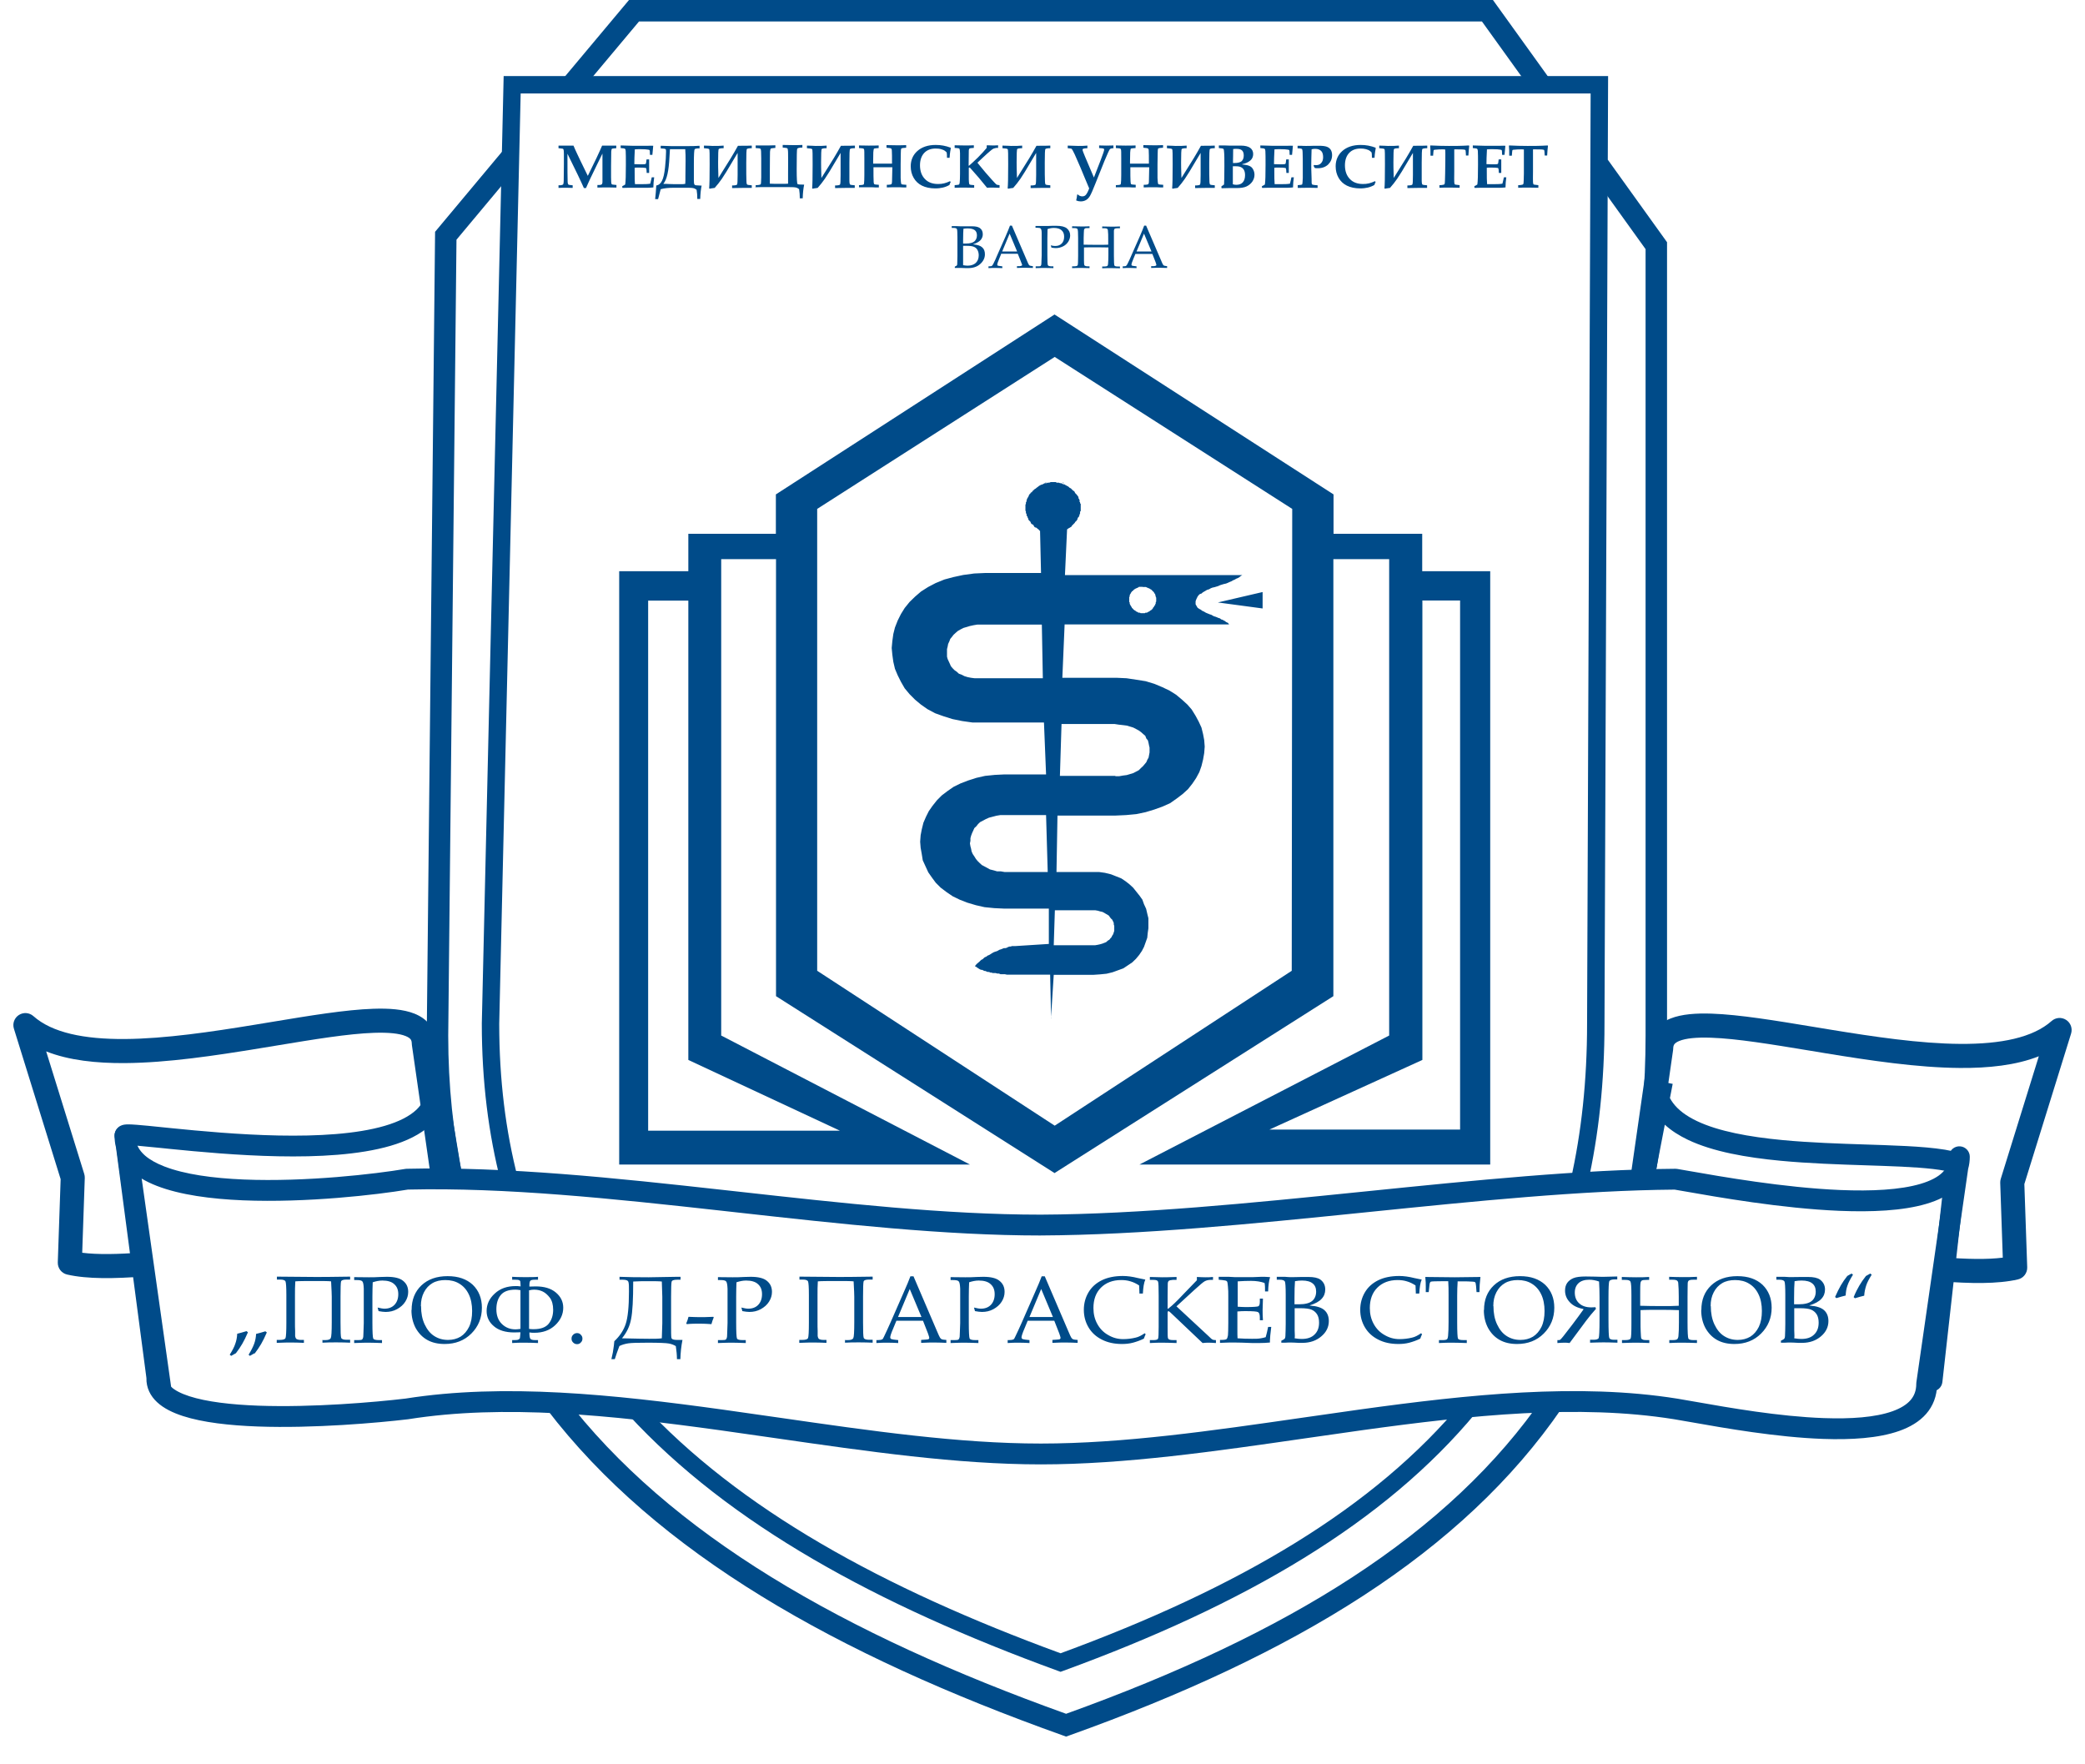
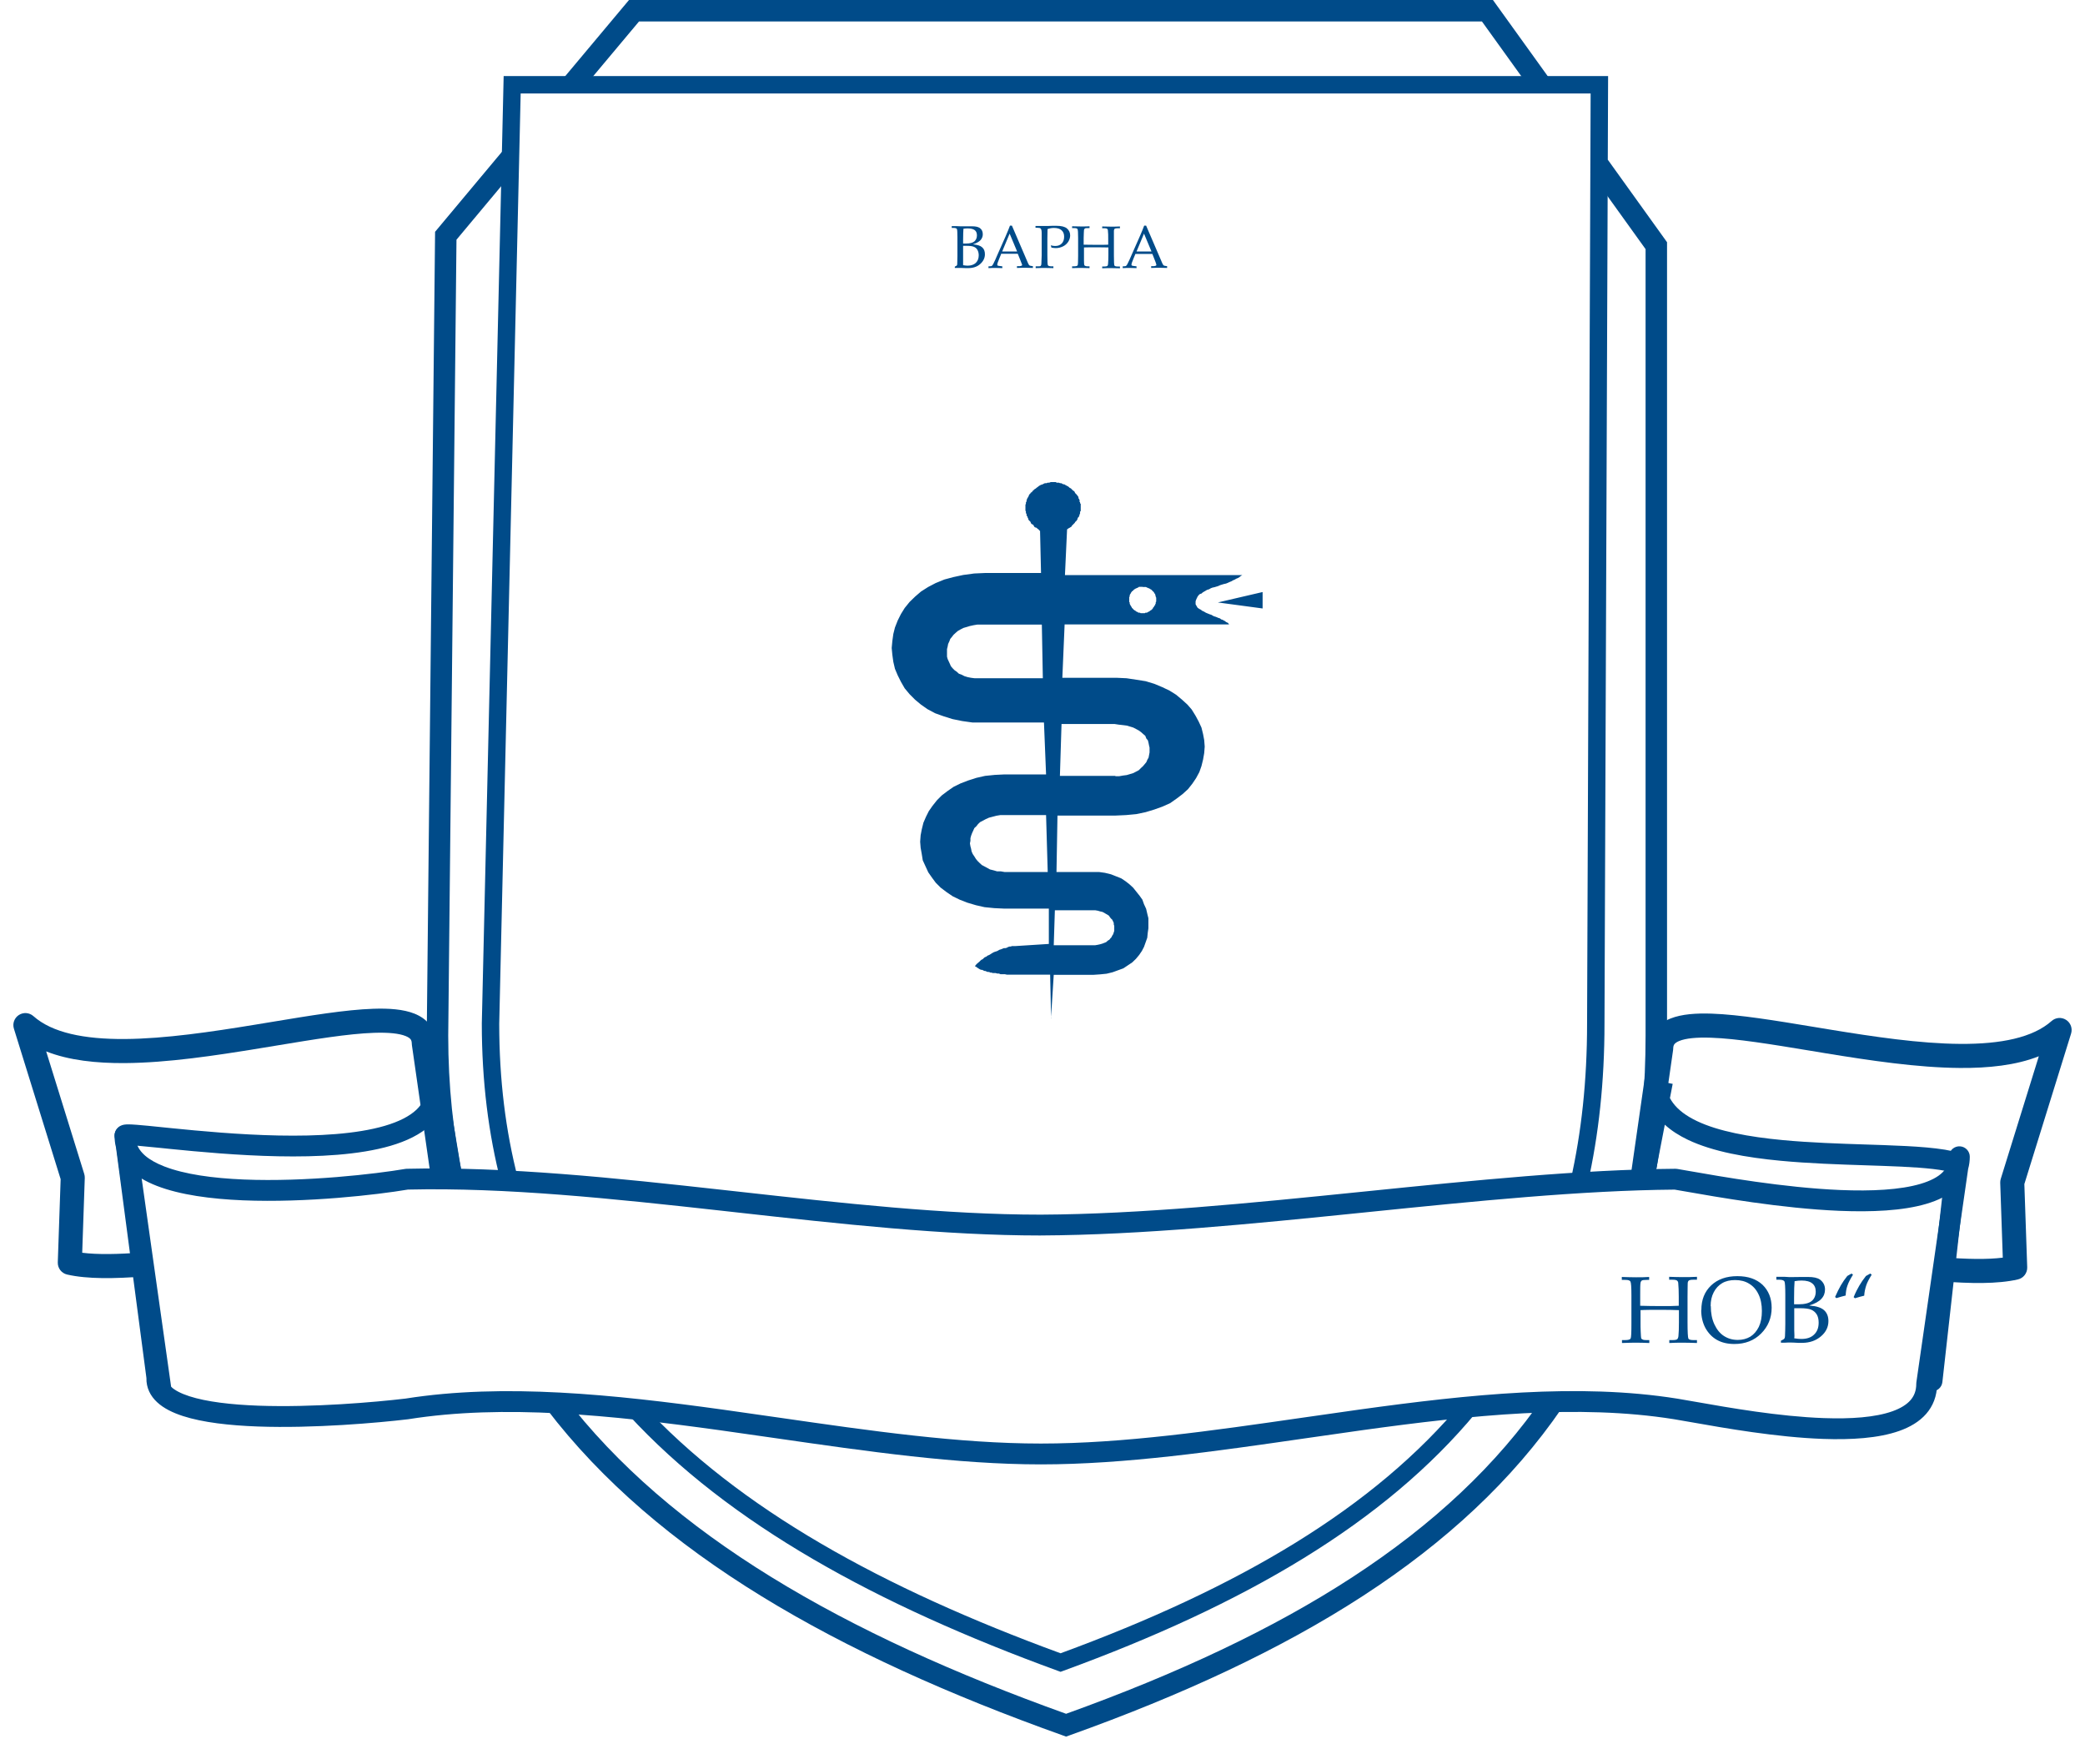
<svg xmlns="http://www.w3.org/2000/svg" width="130" height="110" viewBox="0 0 98 84" fill="#004b89">
  <path fill-rule="evenodd" clip-rule="evenodd" d="M29.312 0H70.447L73.141 3.745L72.311 4.342L69.923 1.022H29.789L26.983 4.372L26.2 3.715L29.312 0ZM23.271 7.217L24.056 7.872L21.098 11.412L20.705 49.302V49.305C20.705 51.702 20.942 53.935 21.39 56.027L20.391 56.241C19.926 54.074 19.682 51.768 19.682 49.302V49.297L20.079 11.036L23.271 7.217ZM75.914 7.602L78.736 11.532V49.302C78.736 51.77 78.533 54.087 78.123 56.26L77.118 56.07C77.515 53.967 77.714 51.714 77.714 49.302V11.861L75.083 8.199L75.914 7.602ZM73.744 67.019C69.007 73.942 61.033 78.777 50.295 82.618L50.123 82.68L49.951 82.618C39.246 78.796 30.651 73.974 25.395 67.087L26.208 66.466C31.257 73.083 39.563 77.805 50.123 81.594C60.691 77.792 68.367 73.068 72.9 66.442L73.744 67.019Z" fill="#004B89" />
  <path fill-rule="evenodd" clip-rule="evenodd" d="M23.344 3.621H75.93L75.758 48.737C75.758 51.498 75.484 54.039 74.95 56.396L74.142 56.213C74.661 53.922 74.929 51.443 74.929 48.737L75.098 4.45H24.154L23.133 48.741C23.133 51.403 23.439 53.853 24.026 56.115L23.224 56.323C22.618 53.986 22.304 51.464 22.304 48.737V48.727L23.344 3.621ZM69.66 67.234C65.278 72.529 58.623 76.395 50.002 79.544L49.86 79.596L49.718 79.544C41.156 76.421 34.098 72.589 29.284 67.359L29.894 66.798C34.551 71.858 41.415 75.619 49.86 78.713C58.349 75.597 64.798 71.809 69.021 66.706L69.66 67.234Z" fill="#004B89" />
-   <path fill-rule="evenodd" clip-rule="evenodd" d="M49.581 55.855L36.312 47.428V26.622H33.702V49.302L45.545 55.444H28.845V27.195H32.137V25.414H36.305V23.539L49.573 14.973L62.857 23.539V25.414H67.079V27.195H70.317V55.444H53.617L65.506 49.302V26.622H62.849V47.428L49.565 55.855H49.581ZM49.178 22.974V22.997H49.039C49.085 22.997 49.124 22.997 49.163 22.974H49.178ZM49.953 22.997V22.974C49.976 22.982 49.999 22.989 50.022 22.989C50.022 22.989 50.022 22.989 50.03 22.997H49.945H49.953ZM49.581 53.593L60.867 46.219L60.89 24.229L49.581 16.994L38.272 24.229V46.219L49.581 53.593ZM32.137 28.597V50.464L39.356 53.833H30.224V28.597H32.137ZM67.087 28.597V50.464L59.805 53.779H68.883V28.59H67.079L67.087 28.597Z" fill="#004B89" />
  <path fill-rule="evenodd" clip-rule="evenodd" d="M49.41 48.489L49.364 46.405H47.311L47.203 46.382H47.002L46.924 46.351H46.847L46.769 46.328H46.638L46.56 46.304H46.506L46.459 46.273H46.382L46.273 46.227H46.227L46.173 46.196L46.119 46.173H46.072L46.018 46.149L45.964 46.118L45.94 46.095L45.886 46.072L45.863 46.041L45.809 46.018L45.785 45.995L45.809 45.964L45.84 45.925L45.886 45.878L45.995 45.785L46.041 45.739L46.095 45.692L46.15 45.669L46.196 45.623L46.25 45.576L46.328 45.545L46.382 45.499L46.459 45.468L46.537 45.421L46.583 45.39L46.661 45.344L46.738 45.313L46.816 45.29L46.87 45.266L46.947 45.22L47.025 45.197L47.102 45.166L47.157 45.142H47.234L47.311 45.119L47.358 45.088L47.435 45.065H47.49L47.544 45.042H47.722L49.302 44.941V43.26H47.195L46.707 43.237L46.242 43.191L45.832 43.098L45.414 42.974L45.057 42.834L44.724 42.672L44.438 42.478L44.151 42.261L43.919 42.029L43.741 41.789L43.562 41.533L43.299 40.96L43.253 40.673L43.198 40.363L43.175 40.077L43.198 39.767L43.253 39.48L43.33 39.17L43.454 38.884L43.586 38.62L43.764 38.365L43.973 38.102L44.205 37.869L44.492 37.652L44.771 37.459L45.104 37.296L45.468 37.157L45.855 37.033L46.266 36.94L46.73 36.893L47.195 36.87H49.17L49.07 34.399H45.669L45.174 34.329L44.717 34.236L44.275 34.097L43.888 33.958L43.524 33.764L43.214 33.547L42.935 33.315L42.672 33.051L42.439 32.772L42.261 32.463L42.106 32.153L41.975 31.843L41.897 31.51L41.851 31.177L41.82 30.852L41.851 30.518L41.897 30.185L41.975 29.875L42.106 29.542L42.261 29.233L42.439 28.946L42.672 28.659L42.935 28.404L43.214 28.164L43.555 27.947L43.911 27.761L44.329 27.59L44.763 27.474L45.228 27.374L45.747 27.304L46.258 27.281H48.93L48.884 25.29V25.267H48.853V25.244H48.83V25.212H48.806V25.189H48.775L48.752 25.166L48.729 25.135L48.675 25.112H48.651L48.62 25.089L48.597 25.058L48.574 25.011L48.551 24.98L48.496 24.957L48.442 24.903V24.879L48.419 24.833L48.396 24.81L48.365 24.787L48.342 24.756L48.318 24.709V24.678L48.287 24.632V24.601L48.264 24.577L48.241 24.531V24.461L48.21 24.438V24.345L48.187 24.314V24.027L48.21 23.989V23.919L48.241 23.872V23.826L48.264 23.756L48.287 23.71L48.318 23.663L48.342 23.617L48.365 23.547L48.419 23.501L48.442 23.454L48.496 23.431L48.52 23.384L48.574 23.338L48.62 23.292L48.675 23.261L48.729 23.214L48.775 23.183L48.83 23.137L48.884 23.106L48.93 23.082L49.008 23.059L49.062 23.028L49.116 23.005H49.194L49.24 22.982H49.318L49.395 22.951H49.627L49.682 22.982H49.782L49.837 23.005H49.891L49.937 23.028L49.992 23.059H50.046L50.069 23.082L50.123 23.106L50.17 23.137L50.224 23.16L50.247 23.183L50.301 23.23L50.355 23.253L50.379 23.284L50.433 23.33L50.456 23.361L50.51 23.384L50.557 23.477L50.634 23.555L50.665 23.601L50.689 23.625L50.712 23.671V23.718L50.743 23.764L50.766 23.811V23.904H50.789V23.973H50.82V24.329L50.789 24.36V24.453L50.766 24.477V24.523L50.743 24.546V24.593L50.712 24.616L50.689 24.647L50.665 24.694V24.724L50.634 24.771L50.611 24.802L50.588 24.825L50.557 24.849L50.534 24.895L50.402 25.027L50.379 25.073L50.325 25.104L50.301 25.127H50.278L50.247 25.151L50.201 25.181L50.17 25.205L50.069 27.381H58.512L58.434 27.428L58.38 27.474L58.303 27.521L58.225 27.552L58.148 27.598L58.07 27.629L57.993 27.676L57.915 27.707L57.815 27.753L57.737 27.784L57.629 27.807L57.551 27.831L57.451 27.862L57.373 27.9L57.273 27.931L57.195 27.954L57.087 27.978L57.009 28.009L56.932 28.055L56.831 28.086L56.754 28.133L56.699 28.164L56.622 28.21L56.575 28.257L56.498 28.28L56.444 28.326L56.389 28.396L56.343 28.489L56.312 28.559L56.289 28.628V28.768L56.312 28.814L56.343 28.861L56.366 28.907L56.389 28.938L56.444 28.977L56.498 29.008L56.544 29.031L56.599 29.078L56.653 29.101L56.699 29.124L56.777 29.171L56.831 29.194L56.908 29.225L56.963 29.248L57.04 29.271L57.118 29.318L57.164 29.341L57.242 29.364L57.319 29.395L57.373 29.419L57.451 29.442L57.505 29.488L57.582 29.511L57.629 29.542L57.683 29.566L57.737 29.612L57.784 29.635L57.838 29.659L57.861 29.705L57.892 29.728H50.053L49.945 32.269H52.517L53.005 32.292L53.469 32.362L53.911 32.432L54.321 32.556L54.709 32.718L55.05 32.881L55.359 33.075L55.638 33.307L55.901 33.547L56.103 33.779L56.281 34.066L56.436 34.353L56.568 34.639L56.645 34.949L56.699 35.236L56.723 35.545L56.699 35.855L56.645 36.165L56.568 36.475L56.467 36.761L56.312 37.048L56.134 37.312L55.925 37.575L55.669 37.807L55.383 38.024L55.073 38.241L54.709 38.404L54.321 38.543L53.911 38.667L53.469 38.76L52.981 38.806L52.462 38.83H49.713L49.666 41.517H51.696L51.974 41.556L52.261 41.626L52.517 41.727L52.749 41.819L52.958 41.959L53.136 42.098L53.314 42.261L53.624 42.648L53.756 42.834L53.833 43.051L53.934 43.268L53.988 43.5L54.042 43.717V44.197L54.011 44.414L53.988 44.647L53.833 45.081L53.733 45.274L53.601 45.468L53.446 45.654L53.268 45.824L52.85 46.103L52.338 46.289L52.052 46.359L51.742 46.39L51.409 46.413H49.535L49.403 48.496L49.41 48.489ZM49.535 45.003H51.51L51.641 44.98L51.742 44.957L51.85 44.926L51.951 44.887L52.029 44.856L52.106 44.786L52.184 44.74L52.238 44.67L52.284 44.623L52.315 44.554L52.362 44.484L52.416 44.321V44.081L52.393 44.012V43.942L52.362 43.872L52.315 43.779L52.261 43.733L52.207 43.663L52.16 43.593L51.928 43.454L51.85 43.415L51.742 43.392L51.641 43.361L51.51 43.338H49.589L49.535 45.019V45.003ZM59.48 28.969L57.35 28.683L59.48 28.187V28.969ZM48.969 29.752L49.016 32.292H45.77L45.592 32.269L45.437 32.238L45.282 32.191L45.15 32.122L45.019 32.075L44.918 31.982L44.817 31.913L44.717 31.812L44.639 31.719L44.585 31.595L44.531 31.479L44.484 31.378L44.453 31.262V30.906L44.484 30.782L44.507 30.658L44.562 30.542L44.608 30.418L44.686 30.325L44.763 30.224L44.864 30.131L44.972 30.038L45.096 29.968L45.228 29.899L45.538 29.806L45.716 29.767L45.902 29.736H48.961L48.969 29.752ZM52.47 36.94H49.829L49.906 34.469H52.424L52.625 34.5L52.834 34.523L53.012 34.546L53.322 34.639L53.586 34.779L53.709 34.871L53.787 34.941L53.895 35.034L53.942 35.158L54.019 35.251L54.05 35.375L54.074 35.499L54.097 35.592V35.824L54.05 36.072L53.996 36.165L53.942 36.289L53.787 36.475L53.686 36.568L53.586 36.669L53.322 36.808L53.012 36.901L52.834 36.924L52.656 36.955H52.47V36.94ZM49.248 41.517H47.195L47.017 41.486H46.839L46.684 41.44L46.498 41.394L46.374 41.324L46.111 41.184L46.01 41.091L45.909 40.991L45.832 40.898L45.755 40.774L45.677 40.658L45.623 40.534L45.6 40.41L45.569 40.294L45.545 40.154L45.569 40.03V39.906L45.6 39.79L45.646 39.666L45.7 39.55L45.755 39.426L45.855 39.333L45.933 39.232L46.033 39.139L46.297 39L46.452 38.93L46.808 38.837L46.994 38.806H49.17L49.248 41.494V41.517ZM53.771 27.947H53.926L53.981 27.978H54.004L54.027 28.001H54.058L54.081 28.024H54.105L54.136 28.055H54.159L54.182 28.078L54.213 28.102L54.236 28.133L54.259 28.156L54.29 28.179L54.314 28.21V28.233L54.368 28.288V28.334L54.391 28.381V28.427L54.414 28.45V28.644L54.391 28.667V28.737L54.368 28.76V28.807L54.337 28.83L54.314 28.861V28.884L54.259 28.938V28.962L54.236 28.985L54.213 29.016L54.182 29.039L54.159 29.062H54.136L54.081 29.116H54.058L54.027 29.14H54.004L53.981 29.171H53.903L53.872 29.194H53.671L53.64 29.171H53.562L53.539 29.14H53.516L53.485 29.116H53.462L53.407 29.062H53.384L53.361 29.039L53.33 29.016L53.307 28.985L53.283 28.962L53.252 28.938V28.907L53.206 28.861V28.83L53.175 28.807V28.783L53.152 28.752V28.683L53.129 28.659V28.427L53.152 28.396V28.326L53.175 28.303V28.28L53.206 28.249V28.226L53.229 28.202L53.252 28.171V28.148H53.283L53.307 28.125L53.33 28.094L53.361 28.071L53.384 28.047H53.407L53.438 28.017H53.462L53.485 27.993H53.516L53.539 27.97H53.562L53.593 27.939H53.771V27.947Z" fill="#004B89" />
  <path fill-rule="evenodd" clip-rule="evenodd" d="M77.684 51.316C77.692 51.049 77.911 50.836 78.178 50.836H78.519V51.342L78.673 51.347C78.671 51.413 78.672 51.477 78.675 51.54L79.005 51.603L78.874 52.281C78.919 52.365 78.97 52.445 79.028 52.522C79.272 52.847 79.649 53.131 80.157 53.373C81.183 53.862 82.633 54.128 84.24 54.28C85.556 54.404 86.936 54.449 88.221 54.491C88.498 54.5 88.771 54.509 89.037 54.518C90.505 54.571 91.854 54.642 92.663 54.894C92.89 54.965 93.034 55.186 93.008 55.422L91.846 65.801C91.817 66.062 91.589 66.255 91.326 66.24C91.064 66.226 90.859 66.009 90.859 65.746C90.859 65.443 90.825 65.197 90.763 64.987L90.947 64.933L91.976 55.743C91.285 55.61 90.254 55.552 89.002 55.508C88.742 55.498 88.473 55.49 88.199 55.481C86.913 55.439 85.497 55.393 84.147 55.265C82.518 55.111 80.923 54.834 79.732 54.267C79.321 54.071 78.945 53.835 78.63 53.547L78.107 56.258L77.135 56.071L77.845 52.392C77.727 52.064 77.671 51.705 77.684 51.316ZM20.109 51.218C20.367 51.194 20.6 51.373 20.643 51.63L21.379 56.045L20.402 56.207L19.947 53.478C19.922 53.504 19.895 53.53 19.869 53.555C19.38 54.017 18.706 54.333 17.959 54.552C16.464 54.989 14.504 55.089 12.606 55.051C10.698 55.014 8.804 54.836 7.424 54.697C7.269 54.681 7.12 54.666 6.98 54.651C6.537 54.606 6.168 54.569 5.888 54.546L7.531 66.165L6.551 66.304L4.841 54.21C4.819 54.143 4.809 54.062 4.825 53.969C4.87 53.714 5.073 53.613 5.122 53.591C5.235 53.54 5.354 53.535 5.395 53.533L5.398 53.533C5.52 53.528 5.69 53.537 5.878 53.552C6.18 53.575 6.597 53.617 7.09 53.668C7.229 53.682 7.373 53.697 7.523 53.712C8.9 53.851 10.76 54.025 12.626 54.062C14.502 54.099 16.337 53.995 17.68 53.602C18.352 53.405 18.858 53.148 19.189 52.836C19.503 52.538 19.669 52.182 19.66 51.721C19.654 51.462 19.85 51.242 20.109 51.218ZM5.421 54.524C5.421 54.524 5.424 54.523 5.432 54.523C5.425 54.524 5.421 54.524 5.421 54.524Z" fill="#004B89" />
  <path fill-rule="evenodd" clip-rule="evenodd" d="M5.281 53.579C5.542 53.562 5.771 53.749 5.805 54.008L5.859 54.415C5.994 54.86 6.413 55.234 7.189 55.536C8.147 55.908 9.491 56.096 10.974 56.157C13.928 56.279 17.247 55.893 18.654 55.653C18.677 55.649 18.701 55.646 18.725 55.646C23.474 55.533 28.66 56.083 33.826 56.657C34.053 56.682 34.279 56.707 34.506 56.732C39.458 57.283 44.376 57.83 48.921 57.83C53.649 57.807 58.897 57.281 64.126 56.749L64.415 56.72C69.535 56.199 74.63 55.68 79.135 55.646C79.165 55.645 79.194 55.648 79.223 55.653C79.37 55.678 79.538 55.708 79.723 55.74C81.339 56.024 84.303 56.545 86.981 56.657C88.48 56.719 89.837 56.65 90.802 56.365C91.283 56.223 91.627 56.039 91.845 55.826C91.964 55.711 92.051 55.582 92.103 55.432L92.165 55.002C92.202 54.744 92.431 54.559 92.691 54.578C92.95 54.597 93.151 54.812 93.151 55.072C93.151 55.278 93.124 55.471 93.073 55.651L91.594 65.915C91.586 66.466 91.404 66.937 91.074 67.315C90.745 67.692 90.293 67.95 89.793 68.127C88.802 68.478 87.495 68.555 86.161 68.507C83.949 68.428 81.491 67.994 79.922 67.717C79.591 67.659 79.3 67.607 79.059 67.568C74.524 66.845 69.439 67.37 64.238 68.09C63.34 68.215 62.438 68.345 61.535 68.476C57.239 69.097 52.928 69.72 48.922 69.72C44.931 69.72 40.628 69.098 36.338 68.479C35.435 68.348 34.533 68.218 33.634 68.093C28.437 67.374 23.351 66.849 18.815 67.568C18.808 67.569 18.802 67.57 18.795 67.571C17.344 67.743 14.302 68.013 11.631 67.916C10.302 67.867 9.023 67.727 8.072 67.418C7.597 67.264 7.163 67.056 6.846 66.761C6.525 66.464 6.323 66.075 6.335 65.606L4.887 54.632C4.842 54.458 4.818 54.272 4.818 54.073C4.818 53.812 5.021 53.596 5.281 53.579ZM6.08 56.096L7.323 65.519C7.327 65.55 7.328 65.581 7.327 65.612C7.318 65.762 7.368 65.893 7.52 66.034C7.687 66.19 7.968 66.342 8.378 66.475C9.195 66.74 10.361 66.877 11.667 66.925C14.259 67.019 17.236 66.757 18.669 66.587C23.364 65.845 28.58 66.393 33.77 67.111C34.683 67.238 35.596 67.369 36.505 67.501C40.793 68.12 45.01 68.728 48.922 68.728C52.849 68.728 57.074 68.118 61.368 67.498C62.277 67.367 63.189 67.235 64.102 67.108C69.3 66.388 74.519 65.84 79.217 66.589L79.219 66.589C79.476 66.632 79.779 66.685 80.12 66.745C81.696 67.023 84.063 67.44 86.197 67.516C87.499 67.563 88.652 67.48 89.462 67.193C89.862 67.051 90.146 66.871 90.327 66.663C90.5 66.465 90.603 66.217 90.603 65.878C90.603 65.854 90.604 65.831 90.608 65.807L91.876 57.004C91.631 57.131 91.363 57.233 91.082 57.316C89.956 57.649 88.465 57.711 86.94 57.648C84.19 57.533 81.157 56.999 79.549 56.716C79.383 56.687 79.232 56.661 79.098 56.638C74.651 56.675 69.613 57.187 64.488 57.709L64.226 57.736C59.007 58.267 53.709 58.798 48.925 58.821L48.922 58.822C44.32 58.822 39.351 58.269 34.417 57.72C34.184 57.694 33.95 57.668 33.717 57.642C28.552 57.069 23.446 56.528 18.785 56.636C17.314 56.884 13.952 57.273 10.933 57.148C9.417 57.085 7.942 56.892 6.83 56.46C6.565 56.357 6.312 56.237 6.08 56.096Z" fill="#004B89" />
  <path d="M45.693 11.634C45.894 11.65 46.041 11.696 46.126 11.774C46.219 11.851 46.258 11.967 46.258 12.107C46.258 12.285 46.181 12.44 46.033 12.571C45.886 12.703 45.693 12.765 45.46 12.765H45.352C45.259 12.765 45.181 12.757 45.111 12.757C45.065 12.757 45.003 12.757 44.941 12.757H44.825V12.695C44.887 12.664 44.918 12.649 44.926 12.633C44.933 12.618 44.941 12.595 44.941 12.556C44.941 12.447 44.949 12.316 44.949 12.176V11.301C44.949 11.069 44.941 10.937 44.926 10.906C44.902 10.867 44.856 10.852 44.771 10.852H44.678V10.767H44.926C44.995 10.767 45.05 10.774 45.088 10.774C45.15 10.774 45.267 10.774 45.437 10.774H45.646C45.809 10.774 45.925 10.798 46.01 10.852C46.111 10.921 46.157 11.022 46.157 11.154C46.157 11.262 46.118 11.355 46.049 11.433C45.979 11.51 45.855 11.58 45.685 11.634H45.693ZM45.22 11.595C45.267 11.595 45.313 11.595 45.352 11.595C45.538 11.595 45.669 11.564 45.755 11.495C45.832 11.425 45.878 11.332 45.878 11.208C45.878 11.1 45.847 11.014 45.778 10.96C45.708 10.906 45.599 10.875 45.452 10.875C45.383 10.875 45.313 10.875 45.236 10.89C45.228 11.007 45.22 11.177 45.22 11.409V11.595ZM45.22 12.626C45.305 12.641 45.383 12.649 45.437 12.649C45.599 12.649 45.731 12.602 45.824 12.517C45.917 12.424 45.964 12.308 45.964 12.153C45.964 12.052 45.94 11.967 45.902 11.898C45.863 11.828 45.809 11.781 45.731 11.75C45.661 11.719 45.545 11.704 45.383 11.704C45.336 11.704 45.282 11.704 45.22 11.704V12.386C45.22 12.447 45.22 12.502 45.22 12.533C45.22 12.556 45.22 12.587 45.22 12.626ZM47.032 12.091L46.94 12.316C46.878 12.463 46.847 12.556 46.847 12.595C46.847 12.618 46.847 12.633 46.862 12.641C46.87 12.649 46.901 12.657 46.955 12.664L47.087 12.68V12.765C46.994 12.765 46.893 12.757 46.785 12.757C46.653 12.757 46.529 12.757 46.428 12.765V12.68H46.467C46.537 12.68 46.575 12.672 46.591 12.657C46.606 12.641 46.63 12.618 46.653 12.571C46.723 12.44 46.785 12.293 46.854 12.13L47.242 11.255C47.342 11.022 47.412 10.852 47.451 10.743H47.544L48.256 12.401C48.303 12.517 48.334 12.579 48.349 12.602C48.365 12.626 48.38 12.641 48.404 12.649C48.427 12.657 48.473 12.664 48.543 12.672V12.757C48.419 12.757 48.303 12.749 48.194 12.749C48.094 12.749 47.954 12.749 47.784 12.757V12.672H47.923C47.97 12.657 48.001 12.657 48.008 12.649C48.024 12.641 48.032 12.626 48.032 12.61C48.032 12.595 47.854 12.161 47.823 12.083H47.017L47.032 12.091ZM47.079 11.975H47.792L47.435 11.123L47.079 11.975ZM49.24 10.914C49.24 11.045 49.232 11.193 49.232 11.348V12.153C49.232 12.44 49.24 12.595 49.256 12.626C49.271 12.657 49.325 12.68 49.418 12.68H49.519V12.765C49.349 12.765 49.225 12.757 49.124 12.757C49.039 12.757 48.892 12.757 48.675 12.765V12.68H48.799C48.861 12.68 48.899 12.68 48.915 12.657C48.93 12.641 48.946 12.61 48.946 12.564C48.946 12.517 48.953 12.386 48.961 12.153V11.107C48.961 10.983 48.946 10.914 48.915 10.883C48.892 10.852 48.83 10.844 48.737 10.844H48.667V10.759C48.783 10.759 48.93 10.759 49.116 10.759C49.225 10.759 49.341 10.759 49.472 10.751C49.558 10.751 49.62 10.751 49.666 10.751C49.891 10.751 50.061 10.79 50.162 10.875C50.263 10.96 50.317 11.069 50.317 11.208C50.317 11.309 50.286 11.409 50.231 11.502C50.17 11.595 50.092 11.673 49.984 11.727C49.875 11.781 49.759 11.812 49.635 11.812C49.581 11.812 49.511 11.805 49.426 11.789L49.395 11.681C49.48 11.704 49.55 11.712 49.604 11.712C49.736 11.712 49.837 11.673 49.914 11.595C49.991 11.518 50.03 11.409 50.03 11.27C50.03 11.131 49.991 11.038 49.906 10.96C49.829 10.89 49.705 10.852 49.542 10.852C49.449 10.852 49.349 10.867 49.24 10.906V10.914ZM50.975 11.774V12.169C50.975 12.238 50.975 12.316 50.975 12.409C50.975 12.533 50.983 12.61 50.991 12.618C50.991 12.633 51.006 12.649 51.029 12.657C51.053 12.672 51.091 12.68 51.145 12.68H51.239V12.765C51.115 12.765 50.998 12.757 50.882 12.757C50.766 12.757 50.611 12.757 50.41 12.765V12.68H50.495C50.596 12.68 50.65 12.664 50.673 12.633C50.688 12.602 50.696 12.447 50.696 12.176V11.324C50.696 11.076 50.688 10.937 50.665 10.906C50.65 10.875 50.596 10.86 50.51 10.86H50.41V10.774C50.565 10.774 50.712 10.782 50.843 10.782C50.975 10.782 51.107 10.782 51.239 10.774V10.86H51.176C51.091 10.86 51.037 10.86 51.014 10.883C50.991 10.898 50.983 10.921 50.975 10.953C50.975 11.007 50.96 11.131 50.96 11.332V11.65C51.13 11.65 51.339 11.657 51.595 11.657C51.812 11.657 51.99 11.657 52.129 11.65V11.379C52.129 11.216 52.129 11.084 52.114 10.976C52.114 10.937 52.098 10.906 52.075 10.89C52.052 10.875 52.013 10.867 51.943 10.867H51.843V10.782C51.99 10.782 52.121 10.79 52.253 10.79C52.393 10.79 52.54 10.79 52.687 10.782V10.867H52.578C52.509 10.867 52.462 10.875 52.439 10.89C52.416 10.906 52.408 10.937 52.4 10.976C52.4 11.022 52.4 11.154 52.4 11.379V12.161C52.4 12.447 52.408 12.61 52.424 12.641C52.439 12.672 52.493 12.688 52.578 12.688H52.687V12.773C52.555 12.773 52.424 12.765 52.284 12.765C52.129 12.765 51.982 12.765 51.843 12.773V12.688H51.943C52.013 12.688 52.059 12.68 52.083 12.664C52.106 12.649 52.114 12.618 52.121 12.571C52.129 12.471 52.137 12.331 52.137 12.145V11.781C52.005 11.781 51.835 11.774 51.626 11.774C51.331 11.774 51.115 11.774 50.96 11.781L50.975 11.774ZM54.236 12.091H53.423L53.33 12.316C53.268 12.463 53.237 12.556 53.237 12.595C53.237 12.618 53.237 12.633 53.252 12.641C53.26 12.649 53.291 12.657 53.345 12.664L53.477 12.68V12.765C53.384 12.765 53.283 12.757 53.175 12.757C53.043 12.757 52.919 12.757 52.819 12.765V12.68H52.857C52.927 12.68 52.966 12.672 52.981 12.657C52.997 12.641 53.02 12.618 53.043 12.571C53.113 12.44 53.175 12.293 53.245 12.13L53.632 11.255C53.733 11.022 53.802 10.852 53.841 10.743H53.934L54.647 12.401C54.693 12.517 54.724 12.579 54.74 12.602C54.755 12.626 54.771 12.641 54.794 12.649C54.817 12.657 54.864 12.664 54.933 12.672V12.757C54.809 12.757 54.693 12.749 54.585 12.749C54.484 12.749 54.345 12.749 54.174 12.757V12.672H54.314C54.36 12.657 54.391 12.657 54.399 12.649C54.414 12.641 54.422 12.626 54.422 12.61C54.422 12.595 54.407 12.548 54.383 12.478L54.228 12.083L54.236 12.091ZM53.477 11.975H54.19L53.833 11.123L53.477 11.975Z" fill="#004B89" />
-   <path d="M25.956 8.946V8.822H26.041C26.111 8.815 26.158 8.799 26.173 8.784C26.189 8.76 26.204 8.698 26.204 8.582C26.204 8.35 26.212 8.094 26.212 7.815C26.212 7.668 26.212 7.506 26.212 7.32C26.212 7.204 26.204 7.142 26.189 7.111C26.189 7.095 26.173 7.087 26.158 7.08C26.142 7.08 26.072 7.064 25.956 7.056V6.932C26.072 6.932 26.181 6.932 26.297 6.932C26.429 6.932 26.553 6.932 26.669 6.932C26.723 7.056 26.77 7.173 26.831 7.296C26.87 7.382 27.041 7.746 27.351 8.373C27.676 7.723 27.9 7.242 28.032 6.932C28.148 6.932 28.257 6.932 28.357 6.932C28.481 6.932 28.598 6.932 28.706 6.932V7.056C28.582 7.064 28.512 7.072 28.497 7.087C28.481 7.103 28.474 7.149 28.466 7.219C28.466 7.343 28.458 7.568 28.458 7.901C28.458 8.071 28.458 8.249 28.458 8.435C28.458 8.621 28.466 8.729 28.481 8.753C28.481 8.768 28.497 8.776 28.512 8.784C28.528 8.784 28.59 8.799 28.714 8.807V8.931C28.559 8.931 28.419 8.923 28.303 8.923C28.187 8.923 28.017 8.923 27.808 8.931V8.807H27.893C27.962 8.807 28.001 8.791 28.017 8.776C28.032 8.76 28.048 8.722 28.048 8.652C28.048 8.582 28.048 8.427 28.048 8.18V7.312C27.9 7.606 27.715 7.994 27.482 8.474C27.389 8.668 27.32 8.83 27.265 8.954H27.165C27.095 8.791 26.994 8.582 26.878 8.334L26.382 7.32V7.513C26.382 8.048 26.382 8.42 26.39 8.629C26.39 8.714 26.405 8.76 26.421 8.784C26.436 8.799 26.514 8.815 26.63 8.822V8.946C26.529 8.946 26.436 8.939 26.336 8.939C26.189 8.939 26.065 8.939 25.948 8.946H25.956ZM28.993 8.939V8.861C29.047 8.838 29.093 8.815 29.132 8.784C29.155 8.637 29.163 8.319 29.163 7.846C29.163 7.521 29.163 7.304 29.155 7.196C29.155 7.142 29.14 7.103 29.124 7.087C29.109 7.072 29.039 7.056 28.915 7.049V6.925C29.14 6.932 29.318 6.94 29.45 6.94H30.24C30.325 6.932 30.395 6.94 30.464 6.94V6.956C30.456 7.056 30.441 7.196 30.425 7.374H30.309C30.309 7.235 30.302 7.157 30.294 7.149C30.294 7.142 30.263 7.134 30.232 7.126C30.154 7.111 30.03 7.103 29.868 7.103C29.79 7.103 29.697 7.103 29.589 7.111C29.573 7.405 29.566 7.637 29.566 7.815C29.666 7.815 29.767 7.823 29.852 7.823C29.984 7.823 30.061 7.823 30.093 7.808C30.108 7.808 30.123 7.784 30.123 7.769C30.123 7.753 30.139 7.692 30.147 7.591H30.271C30.271 7.753 30.271 7.854 30.271 7.908V8.234H30.154C30.154 8.11 30.139 8.04 30.131 8.017C30.131 8.009 30.116 7.994 30.093 7.994C30.046 7.986 29.938 7.978 29.767 7.978C29.713 7.978 29.651 7.978 29.581 7.986C29.581 8.04 29.581 8.087 29.581 8.141C29.581 8.412 29.581 8.621 29.597 8.768H29.883C30.046 8.768 30.193 8.768 30.325 8.745C30.348 8.66 30.371 8.559 30.395 8.443H30.511C30.488 8.613 30.472 8.768 30.472 8.923C30.387 8.931 30.302 8.939 30.224 8.939C30.17 8.939 30.069 8.939 29.914 8.939C29.767 8.939 29.636 8.939 29.519 8.939C29.357 8.939 29.194 8.939 29.016 8.946L28.993 8.939ZM32.773 8.822C32.734 9.001 32.711 9.217 32.703 9.473H32.563V9.419C32.563 9.318 32.556 9.186 32.532 9.039C32.478 8.993 32.416 8.962 32.354 8.954C32.285 8.939 32.122 8.939 31.851 8.939H31.448C31.192 8.939 30.983 8.962 30.821 9.008L30.697 9.481H30.557C30.581 9.287 30.596 9.07 30.611 8.83C30.728 8.815 30.821 8.737 30.883 8.606C30.952 8.474 30.999 8.257 31.03 7.955C31.061 7.653 31.076 7.413 31.076 7.219C31.076 7.157 31.076 7.118 31.053 7.103C31.038 7.08 30.96 7.072 30.821 7.064V6.94C30.999 6.94 31.161 6.956 31.309 6.956H32.153C32.285 6.956 32.455 6.956 32.672 6.94V7.064C32.54 7.064 32.463 7.08 32.439 7.103C32.416 7.126 32.401 7.351 32.401 7.784C32.401 7.8 32.401 7.908 32.401 8.118V8.582C32.401 8.691 32.408 8.753 32.424 8.768C32.424 8.791 32.439 8.799 32.455 8.807C32.463 8.807 32.478 8.815 32.501 8.822C32.525 8.822 32.61 8.83 32.765 8.838L32.773 8.822ZM31.99 8.76C31.99 8.698 31.998 8.644 31.998 8.582V8.389L32.006 7.653C32.006 7.467 32.006 7.289 31.99 7.103C31.928 7.103 31.89 7.103 31.858 7.103H31.394C31.394 7.103 31.347 7.103 31.324 7.103H31.262C31.254 7.173 31.247 7.296 31.239 7.467C31.208 8.133 31.115 8.559 30.945 8.753C31.053 8.753 31.13 8.753 31.185 8.76C31.285 8.76 31.378 8.768 31.463 8.768H31.812C31.858 8.768 31.913 8.768 31.99 8.753V8.76ZM35.158 6.932V7.056C35.027 7.056 34.949 7.072 34.926 7.095C34.903 7.118 34.895 7.335 34.895 7.746C34.895 8.195 34.895 8.474 34.903 8.59C34.903 8.706 34.918 8.768 34.934 8.784C34.949 8.799 35.027 8.815 35.158 8.822V8.946C35.158 8.946 35.127 8.946 35.073 8.946C34.91 8.946 34.794 8.946 34.717 8.946C34.663 8.946 34.5 8.946 34.221 8.954V8.83C34.353 8.83 34.43 8.815 34.453 8.791C34.477 8.768 34.484 8.621 34.484 8.334V7.537C34.484 7.49 34.484 7.405 34.484 7.281L34.298 7.591C34.027 8.056 33.841 8.358 33.733 8.513C33.632 8.66 33.516 8.807 33.392 8.946C33.268 8.962 33.183 8.977 33.152 8.985L33.129 8.962C33.144 8.815 33.152 8.435 33.152 7.823C33.152 7.366 33.152 7.134 33.129 7.103C33.113 7.08 33.036 7.064 32.881 7.056V6.932C33.082 6.932 33.222 6.948 33.291 6.948C33.493 6.948 33.671 6.948 33.818 6.932V7.056C33.687 7.056 33.601 7.072 33.586 7.095C33.563 7.118 33.555 7.327 33.555 7.73C33.555 7.808 33.555 8.056 33.57 8.474L33.748 8.187C34.043 7.73 34.291 7.32 34.5 6.94H34.624C34.825 6.94 35.003 6.94 35.158 6.932ZM35.344 8.939V8.815C35.468 8.815 35.53 8.799 35.553 8.791C35.569 8.784 35.584 8.768 35.592 8.753C35.592 8.729 35.608 8.629 35.608 8.443C35.608 8.257 35.608 7.955 35.608 7.544C35.608 7.258 35.6 7.111 35.577 7.087C35.553 7.064 35.483 7.056 35.344 7.049V6.925C35.344 6.925 35.422 6.925 35.53 6.925C35.646 6.925 35.747 6.925 35.84 6.925C35.917 6.925 36.065 6.925 36.281 6.917V7.041C36.157 7.049 36.08 7.064 36.065 7.072C36.049 7.087 36.033 7.134 36.026 7.219C36.026 7.304 36.018 7.591 36.018 8.079C36.018 8.234 36.018 8.396 36.018 8.551C36.018 8.637 36.018 8.706 36.018 8.745C36.142 8.745 36.219 8.753 36.258 8.753H36.645C36.7 8.753 36.777 8.753 36.886 8.745V8.241C36.893 7.761 36.886 7.444 36.886 7.304C36.886 7.165 36.87 7.08 36.855 7.064C36.839 7.049 36.762 7.033 36.63 7.025V6.901C36.831 6.901 37.002 6.909 37.133 6.909C37.281 6.909 37.42 6.909 37.567 6.901V7.025C37.42 7.025 37.335 7.049 37.319 7.087C37.304 7.126 37.296 7.451 37.296 8.063C37.296 8.505 37.312 8.737 37.335 8.76C37.358 8.784 37.467 8.791 37.652 8.791C37.614 8.97 37.59 9.186 37.583 9.442H37.443V9.388C37.443 9.287 37.435 9.155 37.412 9.008C37.358 8.962 37.296 8.931 37.234 8.923C37.164 8.908 37.002 8.908 36.731 8.908H35.84C35.669 8.908 35.491 8.908 35.321 8.915L35.344 8.939ZM40.069 6.932V7.056C39.937 7.056 39.86 7.072 39.837 7.095C39.813 7.118 39.806 7.335 39.806 7.746C39.806 8.195 39.806 8.474 39.806 8.59C39.806 8.706 39.821 8.768 39.837 8.784C39.852 8.799 39.93 8.815 40.061 8.822V8.946C40.061 8.946 40.03 8.946 39.976 8.946C39.813 8.946 39.697 8.946 39.62 8.946C39.566 8.946 39.403 8.946 39.124 8.954V8.83C39.256 8.83 39.333 8.815 39.356 8.791C39.38 8.768 39.387 8.621 39.387 8.334V7.537C39.387 7.49 39.387 7.405 39.387 7.281L39.202 7.591C38.93 8.056 38.745 8.358 38.636 8.513C38.535 8.66 38.419 8.807 38.295 8.946C38.171 8.962 38.086 8.977 38.055 8.985L38.032 8.962C38.047 8.815 38.055 8.435 38.055 7.823C38.055 7.366 38.055 7.134 38.032 7.103C38.016 7.08 37.939 7.064 37.784 7.056V6.932C37.986 6.932 38.125 6.948 38.195 6.948C38.396 6.948 38.574 6.948 38.721 6.932V7.056C38.59 7.056 38.504 7.072 38.489 7.095C38.466 7.118 38.458 7.327 38.458 7.73C38.458 7.808 38.458 8.056 38.473 8.474L38.652 8.187C38.946 7.73 39.194 7.32 39.403 6.94H39.527C39.728 6.94 39.906 6.94 40.061 6.932H40.069ZM40.263 8.939V8.815C40.387 8.815 40.456 8.799 40.472 8.791C40.487 8.784 40.503 8.76 40.503 8.722C40.511 8.667 40.518 8.536 40.518 8.327V7.544C40.518 7.281 40.518 7.134 40.503 7.111C40.503 7.095 40.487 7.087 40.48 7.08C40.464 7.064 40.387 7.056 40.263 7.049V6.925C40.456 6.925 40.603 6.932 40.72 6.932C40.898 6.932 41.06 6.932 41.2 6.925V7.049C41.084 7.056 41.014 7.064 40.991 7.072C40.975 7.072 40.968 7.087 40.968 7.095C40.96 7.111 40.952 7.165 40.944 7.258C40.944 7.397 40.937 7.537 40.937 7.676V7.792C41.037 7.792 41.192 7.792 41.409 7.792C41.603 7.792 41.742 7.792 41.835 7.792C41.835 7.482 41.835 7.273 41.827 7.173C41.827 7.118 41.812 7.087 41.796 7.072C41.773 7.056 41.703 7.041 41.572 7.033V6.909C41.812 6.909 41.967 6.917 42.052 6.917C42.199 6.917 42.346 6.917 42.509 6.909V7.033C42.385 7.041 42.315 7.049 42.292 7.064C42.284 7.064 42.269 7.08 42.269 7.087C42.261 7.111 42.253 7.188 42.253 7.32C42.253 7.529 42.246 7.699 42.246 7.823V8.474C42.253 8.621 42.261 8.706 42.269 8.729C42.269 8.753 42.284 8.768 42.3 8.776C42.315 8.784 42.385 8.791 42.517 8.799V8.923H42.362C42.246 8.915 42.153 8.915 42.083 8.915C41.944 8.915 41.773 8.915 41.587 8.923V8.799C41.711 8.799 41.789 8.784 41.804 8.768C41.82 8.753 41.835 8.714 41.835 8.652C41.835 8.544 41.843 8.311 41.851 7.963C41.742 7.963 41.626 7.963 41.494 7.963C41.293 7.963 41.107 7.963 40.952 7.963V8.056C40.952 8.303 40.952 8.489 40.96 8.621C40.96 8.706 40.975 8.753 40.991 8.768C41.006 8.784 41.084 8.791 41.208 8.799V8.923H41.037C40.929 8.915 40.836 8.915 40.751 8.915H40.27L40.263 8.939ZM44.593 8.629L44.631 8.66C44.608 8.706 44.585 8.753 44.569 8.807C44.461 8.869 44.352 8.908 44.252 8.931C44.151 8.954 44.035 8.97 43.895 8.97C43.648 8.97 43.431 8.923 43.26 8.838C43.09 8.753 42.958 8.629 42.865 8.466C42.772 8.303 42.726 8.125 42.726 7.916C42.726 7.622 42.834 7.374 43.044 7.188C43.253 7.002 43.547 6.901 43.911 6.901C44.035 6.901 44.159 6.909 44.275 6.932C44.399 6.956 44.515 6.987 44.631 7.033V7.056C44.631 7.111 44.616 7.157 44.608 7.204C44.593 7.289 44.585 7.389 44.577 7.513H44.453C44.453 7.366 44.446 7.281 44.438 7.266C44.438 7.25 44.407 7.227 44.36 7.188C44.314 7.149 44.252 7.126 44.174 7.103C44.097 7.08 44.004 7.072 43.911 7.072C43.679 7.072 43.501 7.142 43.369 7.281C43.237 7.42 43.167 7.622 43.167 7.87C43.167 8.141 43.245 8.365 43.407 8.528C43.555 8.683 43.764 8.76 44.027 8.76C44.128 8.76 44.221 8.753 44.314 8.729C44.399 8.706 44.5 8.675 44.608 8.621L44.593 8.629ZM44.817 8.939V8.815C44.933 8.807 44.995 8.799 45.011 8.791C45.019 8.791 45.026 8.784 45.034 8.776C45.042 8.76 45.05 8.737 45.057 8.691C45.065 8.613 45.073 8.474 45.073 8.272V7.73C45.073 7.56 45.073 7.413 45.073 7.296C45.073 7.18 45.057 7.111 45.05 7.095C45.05 7.08 45.034 7.072 45.019 7.064C44.995 7.056 44.933 7.049 44.817 7.041V6.917C44.988 6.917 45.143 6.925 45.274 6.925C45.437 6.925 45.592 6.925 45.731 6.917V7.041C45.607 7.049 45.545 7.056 45.522 7.072C45.507 7.087 45.491 7.118 45.491 7.165C45.491 7.227 45.491 7.467 45.483 7.885H45.507C45.6 7.808 45.739 7.676 45.925 7.498C46.103 7.32 46.242 7.165 46.343 7.041V6.932L46.359 6.917C46.459 6.917 46.552 6.925 46.622 6.925C46.7 6.925 46.785 6.925 46.885 6.917V7.041H46.8C46.738 7.056 46.692 7.064 46.676 7.072C46.638 7.087 46.583 7.126 46.521 7.18C46.428 7.258 46.304 7.366 46.157 7.506L45.902 7.746L46.033 7.908C46.188 8.102 46.374 8.319 46.591 8.559C46.715 8.698 46.792 8.776 46.816 8.791C46.831 8.799 46.878 8.807 46.955 8.815V8.939H46.878L46.622 8.931C46.552 8.931 46.467 8.931 46.359 8.939C46.281 8.838 46.15 8.683 45.964 8.458C45.824 8.296 45.693 8.149 45.569 8.009C45.553 7.994 45.538 7.978 45.538 7.978H45.522C45.507 7.978 45.499 7.978 45.491 7.994C45.491 7.994 45.491 8.04 45.491 8.11V8.544C45.491 8.668 45.507 8.745 45.514 8.76C45.514 8.776 45.53 8.784 45.545 8.791C45.561 8.799 45.631 8.807 45.747 8.815V8.939C45.607 8.939 45.452 8.931 45.274 8.931C45.189 8.931 45.042 8.931 44.825 8.939H44.817ZM49.372 6.932V7.056C49.24 7.056 49.163 7.072 49.139 7.095C49.116 7.118 49.108 7.335 49.108 7.746C49.108 8.195 49.108 8.474 49.116 8.59C49.116 8.706 49.132 8.768 49.147 8.784C49.163 8.799 49.24 8.815 49.372 8.822V8.946C49.372 8.946 49.341 8.946 49.287 8.946C49.124 8.946 49.008 8.946 48.93 8.946C48.876 8.946 48.713 8.946 48.435 8.954V8.83C48.566 8.83 48.644 8.815 48.667 8.791C48.69 8.768 48.698 8.621 48.698 8.334V7.537C48.698 7.49 48.698 7.405 48.698 7.281L48.512 7.591C48.241 8.056 48.055 8.358 47.947 8.513C47.846 8.66 47.73 8.807 47.606 8.946C47.482 8.962 47.397 8.977 47.366 8.985L47.342 8.962C47.358 8.815 47.366 8.435 47.366 7.823C47.366 7.366 47.366 7.134 47.342 7.103C47.327 7.08 47.249 7.064 47.094 7.056V6.932C47.296 6.932 47.435 6.948 47.505 6.948C47.706 6.948 47.885 6.948 48.032 6.932V7.056C47.9 7.056 47.815 7.072 47.799 7.095C47.776 7.118 47.768 7.327 47.768 7.73C47.768 7.808 47.768 8.056 47.784 8.474L47.962 8.187C48.256 7.73 48.504 7.32 48.713 6.94H48.837C49.039 6.94 49.217 6.94 49.372 6.932ZM52.393 7.056C52.307 7.056 52.253 7.072 52.215 7.095C52.184 7.118 52.098 7.312 51.951 7.661L51.517 8.745C51.401 9.039 51.316 9.233 51.262 9.326C51.208 9.419 51.138 9.489 51.068 9.527C50.998 9.566 50.913 9.589 50.82 9.589C50.743 9.589 50.673 9.574 50.603 9.543C50.627 9.45 50.642 9.357 50.65 9.264H50.689C50.743 9.318 50.812 9.349 50.898 9.349C50.967 9.349 51.022 9.326 51.068 9.272C51.115 9.217 51.169 9.117 51.223 8.97C51.192 8.892 51.122 8.729 51.014 8.474C50.96 8.35 50.89 8.18 50.805 7.97C50.704 7.73 50.611 7.521 50.534 7.351C50.456 7.18 50.402 7.095 50.379 7.08C50.355 7.072 50.294 7.064 50.201 7.056V6.932C50.379 6.932 50.541 6.948 50.704 6.948C50.843 6.948 50.983 6.948 51.138 6.932V7.056C51.037 7.056 50.967 7.072 50.944 7.08C50.921 7.087 50.906 7.103 50.906 7.126C50.906 7.157 50.944 7.273 51.029 7.467L51.448 8.451L51.758 7.653C51.874 7.351 51.936 7.173 51.936 7.126C51.936 7.103 51.928 7.087 51.905 7.072C51.881 7.064 51.812 7.056 51.696 7.049V6.925C51.866 6.925 51.982 6.932 52.052 6.932C52.114 6.932 52.222 6.932 52.377 6.925V7.049L52.393 7.056ZM52.493 8.939V8.815C52.617 8.815 52.687 8.799 52.703 8.791C52.718 8.784 52.733 8.76 52.733 8.722C52.741 8.667 52.749 8.536 52.749 8.327V7.544C52.749 7.281 52.749 7.134 52.733 7.111C52.733 7.095 52.718 7.087 52.71 7.08C52.695 7.064 52.617 7.056 52.493 7.049V6.925C52.687 6.925 52.834 6.932 52.95 6.932C53.129 6.932 53.291 6.932 53.431 6.925V7.049C53.314 7.056 53.245 7.064 53.221 7.072C53.206 7.072 53.198 7.087 53.198 7.095C53.191 7.111 53.183 7.165 53.175 7.258C53.175 7.397 53.167 7.537 53.167 7.676V7.792C53.268 7.792 53.423 7.792 53.64 7.792C53.833 7.792 53.973 7.792 54.066 7.792C54.066 7.482 54.066 7.273 54.058 7.173C54.058 7.118 54.042 7.087 54.027 7.072C54.004 7.056 53.934 7.041 53.802 7.033V6.909C54.042 6.909 54.197 6.917 54.283 6.917C54.43 6.917 54.577 6.917 54.74 6.909V7.033C54.616 7.041 54.546 7.049 54.523 7.064C54.515 7.064 54.499 7.08 54.499 7.087C54.492 7.111 54.484 7.188 54.484 7.32C54.484 7.529 54.476 7.699 54.476 7.823V8.474C54.484 8.621 54.492 8.706 54.499 8.729C54.499 8.753 54.515 8.768 54.531 8.776C54.546 8.784 54.616 8.791 54.747 8.799V8.923H54.593C54.476 8.915 54.383 8.915 54.314 8.915C54.174 8.915 54.004 8.915 53.818 8.923V8.799C53.95 8.799 54.019 8.784 54.035 8.768C54.05 8.753 54.066 8.714 54.066 8.652C54.066 8.544 54.074 8.311 54.081 7.963C53.973 7.963 53.857 7.963 53.725 7.963C53.524 7.963 53.338 7.963 53.183 7.963V8.056C53.183 8.303 53.183 8.489 53.191 8.621C53.191 8.706 53.206 8.753 53.221 8.768C53.237 8.784 53.314 8.791 53.438 8.799V8.923H53.268C53.16 8.915 53.066 8.915 52.981 8.915H52.501L52.493 8.939ZM57.203 6.932V7.056C57.071 7.056 56.994 7.072 56.97 7.095C56.947 7.118 56.939 7.335 56.939 7.746C56.939 8.195 56.939 8.474 56.947 8.59C56.947 8.706 56.963 8.768 56.978 8.784C56.994 8.799 57.071 8.815 57.203 8.822V8.946C57.203 8.946 57.172 8.946 57.118 8.946C56.955 8.946 56.839 8.946 56.761 8.946C56.707 8.946 56.544 8.946 56.266 8.954V8.83C56.397 8.83 56.475 8.815 56.498 8.791C56.521 8.768 56.529 8.621 56.529 8.334V7.537C56.529 7.49 56.529 7.405 56.529 7.281L56.343 7.591C56.072 8.056 55.886 8.358 55.778 8.513C55.677 8.66 55.561 8.807 55.437 8.946C55.313 8.962 55.228 8.977 55.197 8.985L55.173 8.962C55.189 8.815 55.197 8.435 55.197 7.823C55.197 7.366 55.197 7.134 55.173 7.103C55.158 7.08 55.08 7.064 54.925 7.056V6.932C55.127 6.932 55.266 6.948 55.336 6.948C55.538 6.948 55.716 6.948 55.863 6.932V7.056C55.731 7.056 55.646 7.072 55.63 7.095C55.607 7.118 55.599 7.327 55.599 7.73C55.599 7.808 55.599 8.056 55.615 8.474L55.793 8.187C56.087 7.73 56.335 7.32 56.544 6.94H56.668C56.87 6.94 57.048 6.94 57.203 6.932ZM57.52 8.939V8.869C57.575 8.838 57.613 8.807 57.644 8.784C57.652 8.652 57.66 8.358 57.66 7.908C57.66 7.583 57.66 7.351 57.644 7.219C57.644 7.149 57.629 7.103 57.613 7.087C57.59 7.072 57.52 7.056 57.396 7.049V6.925H57.675L57.884 6.932C57.946 6.932 58.039 6.932 58.171 6.932C58.295 6.932 58.38 6.932 58.434 6.932C58.644 6.932 58.798 6.971 58.891 7.041C58.984 7.111 59.031 7.211 59.031 7.335C59.031 7.459 58.984 7.568 58.891 7.645C58.798 7.723 58.675 7.784 58.512 7.815V7.831C58.682 7.846 58.798 7.87 58.868 7.908C58.938 7.939 58.992 7.994 59.031 8.071C59.069 8.141 59.093 8.226 59.093 8.319C59.093 8.435 59.062 8.536 58.992 8.644C58.922 8.745 58.829 8.822 58.713 8.877C58.597 8.931 58.442 8.954 58.233 8.954C58.194 8.954 58.132 8.954 58.047 8.954C57.97 8.954 57.908 8.954 57.861 8.954C57.807 8.954 57.699 8.954 57.528 8.962L57.52 8.939ZM58.063 7.761H58.14C58.303 7.761 58.411 7.73 58.481 7.676C58.543 7.614 58.582 7.529 58.582 7.405C58.582 7.296 58.558 7.219 58.504 7.165C58.45 7.111 58.365 7.087 58.241 7.087C58.194 7.087 58.14 7.087 58.078 7.095C58.078 7.389 58.07 7.568 58.07 7.637V7.769L58.063 7.761ZM58.07 8.776C58.125 8.791 58.179 8.799 58.225 8.799C58.365 8.799 58.465 8.76 58.535 8.683C58.605 8.606 58.644 8.489 58.644 8.342C58.644 8.241 58.628 8.164 58.597 8.102C58.566 8.04 58.52 7.994 58.458 7.963C58.403 7.932 58.318 7.916 58.21 7.916H58.063V8.776H58.07ZM59.449 8.939V8.861C59.503 8.838 59.55 8.815 59.589 8.784C59.612 8.637 59.62 8.319 59.62 7.846C59.62 7.521 59.62 7.304 59.612 7.196C59.612 7.142 59.596 7.103 59.581 7.087C59.565 7.072 59.496 7.056 59.372 7.049V6.925C59.596 6.932 59.774 6.94 59.906 6.94H60.696C60.781 6.932 60.851 6.94 60.921 6.94V6.956C60.913 7.056 60.898 7.196 60.882 7.374H60.766C60.766 7.235 60.758 7.157 60.75 7.149C60.75 7.142 60.719 7.134 60.688 7.126C60.611 7.111 60.487 7.103 60.324 7.103C60.247 7.103 60.154 7.103 60.045 7.111C60.03 7.405 60.022 7.637 60.022 7.815C60.123 7.815 60.224 7.823 60.309 7.823C60.441 7.823 60.518 7.823 60.549 7.808C60.565 7.808 60.58 7.784 60.58 7.769C60.58 7.753 60.596 7.692 60.603 7.591H60.727C60.727 7.753 60.727 7.854 60.727 7.908V8.234H60.611C60.611 8.11 60.596 8.04 60.588 8.017C60.588 8.009 60.572 7.994 60.549 7.994C60.502 7.986 60.394 7.978 60.224 7.978C60.169 7.978 60.108 7.978 60.038 7.986C60.038 8.04 60.038 8.087 60.038 8.141C60.038 8.412 60.038 8.621 60.053 8.768H60.34C60.502 8.768 60.65 8.768 60.781 8.745C60.805 8.66 60.828 8.559 60.851 8.443H60.967C60.944 8.613 60.928 8.768 60.928 8.923C60.843 8.931 60.758 8.939 60.681 8.939C60.627 8.939 60.526 8.939 60.371 8.939C60.224 8.939 60.092 8.939 59.976 8.939C59.813 8.939 59.651 8.939 59.472 8.946L59.449 8.939ZM61.153 8.939V8.815C61.269 8.807 61.331 8.799 61.347 8.791C61.355 8.791 61.37 8.776 61.37 8.76C61.378 8.737 61.386 8.637 61.393 8.466C61.393 8.296 61.393 8.125 61.393 7.963C61.393 7.661 61.393 7.444 61.386 7.312C61.386 7.18 61.37 7.111 61.355 7.095C61.339 7.08 61.3 7.072 61.231 7.064H61.145V6.94H61.308C61.409 6.948 61.486 6.948 61.548 6.948C61.626 6.948 61.757 6.948 61.943 6.94C62.044 6.94 62.114 6.94 62.16 6.94C62.331 6.94 62.455 6.956 62.54 6.987C62.625 7.018 62.687 7.072 62.726 7.134C62.764 7.196 62.788 7.281 62.788 7.382C62.788 7.56 62.726 7.707 62.602 7.831C62.478 7.947 62.315 8.009 62.121 8.009C62.098 8.009 62.067 8.009 62.044 8.009C62.013 8.009 61.99 8.001 61.959 7.994C61.943 7.963 61.928 7.924 61.904 7.893L61.935 7.854C61.935 7.854 61.974 7.862 61.99 7.862C62.005 7.862 62.021 7.862 62.036 7.862C62.129 7.862 62.214 7.831 62.269 7.761C62.331 7.692 62.361 7.606 62.361 7.482C62.361 7.351 62.331 7.25 62.269 7.188C62.207 7.126 62.114 7.087 61.99 7.087C61.943 7.087 61.881 7.087 61.812 7.111C61.804 7.405 61.796 7.653 61.796 7.854C61.796 7.924 61.796 8.141 61.812 8.513C61.812 8.66 61.812 8.745 61.827 8.76C61.827 8.776 61.843 8.791 61.858 8.791C61.881 8.799 61.959 8.815 62.098 8.822V8.946C61.928 8.946 61.788 8.939 61.672 8.939C61.618 8.939 61.447 8.939 61.145 8.946L61.153 8.939ZM64.825 8.629L64.863 8.66C64.84 8.706 64.817 8.753 64.801 8.807C64.693 8.869 64.585 8.908 64.484 8.931C64.383 8.954 64.267 8.97 64.128 8.97C63.88 8.97 63.663 8.923 63.492 8.838C63.322 8.753 63.19 8.629 63.097 8.466C63.004 8.303 62.958 8.125 62.958 7.916C62.958 7.622 63.066 7.374 63.276 7.188C63.485 7.002 63.779 6.901 64.143 6.901C64.267 6.901 64.391 6.909 64.507 6.932C64.631 6.956 64.747 6.987 64.863 7.033V7.056C64.863 7.111 64.848 7.157 64.84 7.204C64.825 7.289 64.817 7.389 64.809 7.513H64.685C64.685 7.366 64.677 7.281 64.67 7.266C64.67 7.25 64.639 7.227 64.592 7.188C64.546 7.149 64.484 7.126 64.406 7.103C64.329 7.08 64.236 7.072 64.143 7.072C63.911 7.072 63.733 7.142 63.601 7.281C63.469 7.42 63.4 7.622 63.4 7.87C63.4 8.141 63.477 8.365 63.64 8.528C63.787 8.683 63.996 8.76 64.259 8.76C64.36 8.76 64.453 8.753 64.546 8.729C64.631 8.706 64.732 8.675 64.84 8.621L64.825 8.629Z" fill="#004B89" />
-   <path d="M67.319 6.932V7.056C67.187 7.056 67.11 7.072 67.086 7.095C67.063 7.118 67.055 7.335 67.055 7.746C67.055 8.195 67.055 8.474 67.055 8.59C67.055 8.706 67.071 8.768 67.086 8.784C67.102 8.799 67.179 8.815 67.311 8.822V8.946C67.311 8.946 67.28 8.946 67.226 8.946C67.063 8.946 66.947 8.946 66.87 8.946C66.815 8.946 66.653 8.946 66.374 8.954V8.83C66.505 8.83 66.583 8.815 66.606 8.791C66.629 8.768 66.637 8.621 66.637 8.334V7.537C66.637 7.49 66.637 7.405 66.637 7.281L66.451 7.591C66.18 8.056 65.994 8.358 65.886 8.513C65.785 8.66 65.669 8.807 65.545 8.946C65.421 8.962 65.336 8.977 65.305 8.985L65.282 8.962C65.297 8.815 65.305 8.435 65.305 7.823C65.305 7.366 65.305 7.134 65.282 7.103C65.266 7.08 65.189 7.064 65.034 7.056V6.932C65.235 6.932 65.375 6.948 65.444 6.948C65.646 6.948 65.824 6.948 65.971 6.932V7.056C65.839 7.056 65.754 7.072 65.739 7.095C65.715 7.118 65.708 7.327 65.708 7.73C65.708 7.808 65.708 8.056 65.723 8.474L65.901 8.187C66.196 7.73 66.444 7.32 66.653 6.94H66.777C66.978 6.94 67.156 6.94 67.311 6.932H67.319ZM67.9 8.939V8.815C67.954 8.815 68.008 8.815 68.07 8.799C68.101 8.799 68.117 8.784 68.132 8.776C68.14 8.768 68.155 8.745 68.155 8.714C68.155 8.675 68.171 8.52 68.171 8.265C68.171 8.079 68.194 7.196 68.171 7.118C68.171 7.118 68.132 7.111 68.07 7.111C67.939 7.111 67.822 7.111 67.729 7.126C67.675 7.126 67.644 7.134 67.636 7.142C67.636 7.142 67.621 7.157 67.621 7.165C67.621 7.18 67.605 7.258 67.598 7.413H67.474C67.474 7.235 67.474 7.072 67.458 6.94L67.474 6.925C67.776 6.94 68.07 6.948 68.349 6.948C68.628 6.948 68.945 6.948 69.302 6.925L69.317 6.948C69.302 7.08 69.286 7.235 69.278 7.405H69.162C69.155 7.242 69.147 7.157 69.139 7.149C69.139 7.142 69.116 7.134 69.093 7.126C69.015 7.111 68.868 7.111 68.636 7.111C68.62 7.111 68.605 7.111 68.605 7.118C68.605 7.118 68.605 7.149 68.605 7.196V8.156C68.597 8.435 68.605 8.606 68.605 8.668C68.605 8.729 68.62 8.768 68.636 8.784C68.651 8.791 68.721 8.799 68.86 8.815V8.939C68.721 8.939 68.574 8.931 68.411 8.931C68.202 8.931 68.039 8.931 67.907 8.939H67.9ZM69.565 8.939V8.861C69.619 8.838 69.666 8.815 69.704 8.784C69.728 8.637 69.736 8.319 69.736 7.846C69.736 7.521 69.736 7.304 69.728 7.196C69.728 7.142 69.712 7.103 69.697 7.087C69.681 7.072 69.612 7.056 69.488 7.049V6.925C69.712 6.932 69.89 6.94 70.022 6.94H70.812C70.897 6.932 70.967 6.94 71.037 6.94V6.956C71.029 7.056 71.014 7.196 70.998 7.374H70.882C70.882 7.235 70.874 7.157 70.866 7.149C70.866 7.142 70.835 7.134 70.804 7.126C70.727 7.111 70.603 7.103 70.44 7.103C70.363 7.103 70.27 7.103 70.162 7.111C70.146 7.405 70.138 7.637 70.138 7.815C70.239 7.815 70.34 7.823 70.425 7.823C70.557 7.823 70.634 7.823 70.665 7.808C70.68 7.808 70.696 7.784 70.696 7.769C70.696 7.754 70.712 7.692 70.719 7.591H70.843C70.843 7.754 70.843 7.854 70.843 7.908V8.234H70.727C70.727 8.11 70.712 8.04 70.704 8.017C70.704 8.009 70.688 7.994 70.665 7.994C70.618 7.986 70.51 7.978 70.34 7.978C70.285 7.978 70.224 7.978 70.154 7.986C70.154 8.04 70.154 8.087 70.154 8.141C70.154 8.412 70.154 8.621 70.169 8.768H70.456C70.618 8.768 70.766 8.768 70.897 8.745C70.921 8.66 70.944 8.559 70.967 8.443H71.083C71.06 8.613 71.045 8.768 71.045 8.923C70.959 8.931 70.874 8.939 70.797 8.939C70.743 8.939 70.642 8.939 70.487 8.939C70.34 8.939 70.208 8.939 70.092 8.939C69.929 8.939 69.766 8.939 69.588 8.946L69.565 8.939ZM71.649 8.939V8.815C71.703 8.815 71.757 8.815 71.819 8.799C71.85 8.799 71.866 8.784 71.881 8.776C71.889 8.768 71.904 8.745 71.904 8.714C71.904 8.675 71.92 8.52 71.92 8.265C71.92 8.079 71.92 7.893 71.92 7.699C71.92 7.32 71.92 7.126 71.92 7.118C71.92 7.118 71.881 7.111 71.819 7.111C71.688 7.111 71.571 7.111 71.478 7.126C71.424 7.126 71.393 7.134 71.385 7.142C71.385 7.142 71.37 7.157 71.37 7.165C71.37 7.18 71.354 7.258 71.347 7.413H71.223C71.223 7.235 71.223 7.072 71.207 6.94L71.223 6.925C71.525 6.94 71.819 6.948 72.098 6.948C72.377 6.948 72.694 6.948 73.051 6.925L73.066 6.948C73.051 7.08 73.035 7.235 73.028 7.405H72.911C72.903 7.242 72.896 7.157 72.888 7.149C72.888 7.142 72.865 7.134 72.842 7.126C72.764 7.111 72.617 7.111 72.385 7.111C72.369 7.111 72.354 7.111 72.354 7.118C72.354 7.118 72.354 7.149 72.354 7.196V8.156C72.346 8.435 72.354 8.606 72.354 8.668C72.354 8.729 72.369 8.768 72.385 8.784C72.4 8.791 72.47 8.799 72.609 8.815V8.939C72.47 8.939 72.323 8.931 72.16 8.931C71.951 8.931 71.788 8.931 71.656 8.939H71.649Z" fill="#004B89" />
-   <path d="M11.479 64.43L11.262 64.553L11.2 64.499C11.324 64.298 11.41 64.127 11.464 63.98C11.518 63.833 11.549 63.678 11.557 63.508C11.681 63.477 11.828 63.438 11.998 63.384L12.068 63.438C11.975 63.655 11.882 63.841 11.797 63.988C11.712 64.135 11.611 64.282 11.487 64.445L11.479 64.43ZM10.589 64.43L10.372 64.553L10.302 64.499C10.426 64.298 10.519 64.127 10.565 63.98C10.62 63.833 10.65 63.67 10.658 63.5C10.782 63.469 10.929 63.43 11.1 63.376L11.169 63.43C11.076 63.647 10.984 63.833 10.898 63.98C10.813 64.127 10.713 64.275 10.589 64.437V64.43ZM14.702 63.802H14.857C14.996 63.802 15.081 63.771 15.112 63.709C15.143 63.647 15.159 63.399 15.159 62.95V61.734C15.159 61.657 15.151 61.416 15.128 61.006C14.996 60.99 14.756 60.99 14.415 60.99C13.919 60.99 13.586 60.99 13.424 61.006C13.408 61.223 13.408 61.44 13.408 61.664V62.997C13.408 63.105 13.408 63.229 13.416 63.368V63.608C13.431 63.694 13.454 63.748 13.509 63.764C13.563 63.787 13.617 63.794 13.679 63.794H13.834V63.934C13.656 63.926 13.47 63.918 13.276 63.918C13.083 63.918 12.843 63.918 12.54 63.934V63.794H12.68C12.843 63.794 12.935 63.764 12.959 63.702C12.982 63.639 12.998 63.407 12.998 62.989V61.657C12.998 61.285 12.982 61.076 12.959 61.014C12.935 60.952 12.85 60.921 12.711 60.921H12.548V60.781C13.486 60.789 14.105 60.797 14.399 60.797C14.585 60.797 15.135 60.797 16.034 60.781V60.921H15.864C15.701 60.921 15.616 60.952 15.6 61.021C15.585 61.091 15.577 61.324 15.577 61.726V62.95C15.577 63.384 15.585 63.632 15.608 63.694C15.631 63.756 15.716 63.787 15.864 63.787H16.034V63.926C15.856 63.918 15.639 63.911 15.399 63.911C15.159 63.911 14.918 63.911 14.717 63.926V63.787L14.702 63.802ZM17.11 61.037C17.103 61.246 17.095 61.478 17.095 61.719V62.981C17.095 63.423 17.11 63.67 17.134 63.725C17.157 63.779 17.25 63.802 17.397 63.802H17.552V63.942C17.289 63.934 17.087 63.926 16.932 63.926C16.801 63.926 16.568 63.926 16.227 63.942V63.802H16.429C16.522 63.802 16.584 63.794 16.607 63.771C16.63 63.748 16.654 63.702 16.661 63.632C16.661 63.562 16.677 63.345 16.684 62.989V61.355C16.677 61.161 16.654 61.045 16.615 61.006C16.576 60.959 16.483 60.944 16.336 60.944H16.227V60.805C16.413 60.805 16.646 60.812 16.925 60.812C17.087 60.812 17.273 60.812 17.482 60.797C17.614 60.797 17.715 60.789 17.784 60.789C18.141 60.789 18.404 60.851 18.559 60.983C18.722 61.114 18.799 61.285 18.799 61.509C18.799 61.672 18.753 61.827 18.66 61.974C18.567 62.121 18.435 62.237 18.265 62.331C18.094 62.423 17.916 62.462 17.722 62.462C17.637 62.462 17.521 62.447 17.389 62.423L17.343 62.253C17.475 62.284 17.583 62.307 17.668 62.307C17.87 62.307 18.032 62.245 18.148 62.121C18.265 61.997 18.327 61.827 18.327 61.618C18.327 61.409 18.265 61.254 18.133 61.138C18.009 61.021 17.815 60.967 17.567 60.967C17.42 60.967 17.265 60.998 17.103 61.052L17.11 61.037ZM18.962 62.369C18.962 61.881 19.117 61.494 19.427 61.2C19.736 60.905 20.155 60.758 20.674 60.758C21.193 60.758 21.58 60.898 21.874 61.169C22.161 61.447 22.308 61.812 22.308 62.261C22.308 62.749 22.138 63.159 21.805 63.492C21.471 63.825 21.045 63.988 20.534 63.988C20.217 63.988 19.938 63.926 19.705 63.794C19.473 63.663 19.295 63.477 19.155 63.229C19.024 62.981 18.954 62.694 18.954 62.377L18.962 62.369ZM19.411 62.183C19.411 62.516 19.465 62.803 19.581 63.051C19.698 63.299 19.845 63.485 20.038 63.608C20.232 63.733 20.449 63.794 20.697 63.794C20.922 63.794 21.123 63.74 21.293 63.639C21.464 63.531 21.595 63.376 21.696 63.175C21.797 62.966 21.843 62.718 21.843 62.416C21.843 62.114 21.789 61.835 21.681 61.618C21.572 61.393 21.425 61.231 21.231 61.114C21.045 60.998 20.821 60.944 20.565 60.944C20.333 60.944 20.124 60.99 19.953 61.091C19.783 61.192 19.651 61.331 19.55 61.525C19.45 61.719 19.403 61.935 19.403 62.183H19.411ZM23.733 63.802H23.865C23.958 63.802 24.02 63.794 24.058 63.771C24.097 63.748 24.12 63.725 24.12 63.694C24.12 63.663 24.136 63.578 24.144 63.43C24.012 63.43 23.911 63.438 23.842 63.438C23.431 63.438 23.106 63.337 22.881 63.144C22.649 62.95 22.533 62.71 22.533 62.416C22.533 62.098 22.664 61.819 22.92 61.587C23.175 61.347 23.509 61.231 23.911 61.231C23.981 61.231 24.066 61.231 24.151 61.246C24.151 61.122 24.136 61.045 24.136 61.014C24.136 60.99 24.113 60.967 24.09 60.952C24.058 60.936 24.004 60.928 23.911 60.928H23.749V60.789C23.896 60.797 24.082 60.805 24.322 60.805C24.632 60.805 24.849 60.805 24.98 60.789V60.928H24.825C24.717 60.928 24.64 60.944 24.616 60.975C24.585 61.006 24.57 61.076 24.57 61.192C24.57 61.207 24.57 61.231 24.57 61.254C24.694 61.254 24.794 61.246 24.872 61.246C25.275 61.246 25.592 61.339 25.825 61.533C26.057 61.726 26.181 61.966 26.181 62.261C26.181 62.578 26.049 62.857 25.794 63.097C25.538 63.337 25.205 63.454 24.81 63.454C24.74 63.454 24.655 63.454 24.57 63.438C24.57 63.601 24.585 63.702 24.616 63.74C24.647 63.779 24.717 63.802 24.841 63.802H24.98V63.942C24.818 63.934 24.616 63.926 24.384 63.926C24.12 63.926 23.911 63.926 23.749 63.942V63.802H23.733ZM24.554 61.424V63.268C24.632 63.283 24.709 63.283 24.779 63.283C25.104 63.283 25.344 63.198 25.484 63.028C25.623 62.857 25.701 62.633 25.701 62.361C25.701 62.114 25.646 61.928 25.546 61.788C25.445 61.657 25.337 61.556 25.213 61.494C25.089 61.432 24.949 61.401 24.794 61.401C24.725 61.401 24.647 61.409 24.562 61.432L24.554 61.424ZM24.136 61.424C24.051 61.409 23.973 61.401 23.904 61.401C23.578 61.401 23.346 61.486 23.206 61.657C23.067 61.827 22.997 62.052 22.997 62.331C22.997 62.64 23.09 62.873 23.268 63.043C23.447 63.214 23.663 63.291 23.904 63.291C23.973 63.291 24.051 63.283 24.144 63.268V61.424H24.136ZM26.839 63.469C26.909 63.469 26.971 63.492 27.017 63.547C27.072 63.601 27.095 63.655 27.095 63.733C27.095 63.81 27.072 63.864 27.017 63.918C26.971 63.973 26.909 63.996 26.839 63.996C26.77 63.996 26.708 63.973 26.653 63.918C26.599 63.864 26.576 63.81 26.576 63.733C26.576 63.655 26.599 63.601 26.653 63.547C26.7 63.5 26.762 63.469 26.839 63.469ZM28.853 64.089C28.768 64.306 28.698 64.515 28.636 64.709H28.474C28.528 64.492 28.567 64.282 28.59 64.073L28.613 63.856C28.876 63.609 29.055 63.337 29.155 63.035C29.256 62.733 29.31 62.214 29.31 61.494C29.31 61.269 29.31 61.122 29.287 61.045C29.271 60.967 29.186 60.928 29.024 60.928H28.861V60.789C29.225 60.805 29.682 60.812 30.247 60.812L31.595 60.789H31.766V60.928H31.603C31.44 60.928 31.355 60.959 31.34 61.029C31.324 61.099 31.316 61.331 31.316 61.742V62.989C31.316 63.392 31.316 63.632 31.332 63.694C31.347 63.764 31.433 63.794 31.595 63.794H31.858C31.797 64.104 31.766 64.406 31.758 64.709H31.595C31.595 64.507 31.572 64.306 31.541 64.089C31.44 64.027 31.332 63.988 31.208 63.965C31.084 63.942 30.751 63.926 30.216 63.926C29.736 63.926 29.426 63.934 29.279 63.957C29.132 63.98 28.985 64.019 28.845 64.089H28.853ZM30.875 61.014C30.743 60.998 30.534 60.998 30.247 60.998C29.984 60.998 29.744 60.998 29.512 61.014C29.512 61.866 29.481 62.462 29.411 62.803C29.349 63.144 29.202 63.446 28.977 63.717C29.62 63.733 30.054 63.74 30.271 63.74C30.518 63.74 30.72 63.74 30.875 63.717C30.89 63.361 30.898 63.121 30.898 62.997V61.742C30.898 61.618 30.89 61.378 30.875 61.014ZM32.068 63.043L32.037 63.012C32.083 62.904 32.122 62.795 32.145 62.694C32.362 62.702 32.54 62.71 32.68 62.71C32.796 62.71 33.013 62.71 33.33 62.694L33.346 62.725C33.299 62.842 33.261 62.942 33.237 63.043C33.036 63.028 32.85 63.02 32.68 63.02C32.486 63.02 32.285 63.02 32.06 63.043H32.068ZM34.43 61.037C34.422 61.246 34.415 61.478 34.415 61.719V62.981C34.415 63.423 34.43 63.67 34.453 63.725C34.477 63.779 34.57 63.802 34.717 63.802H34.872V63.942C34.608 63.934 34.407 63.926 34.252 63.926C34.12 63.926 33.888 63.926 33.547 63.942V63.802H33.748C33.842 63.802 33.904 63.794 33.927 63.771C33.95 63.748 33.973 63.702 33.981 63.632C33.981 63.562 33.996 63.345 34.004 62.989V61.355C33.996 61.161 33.973 61.045 33.934 61.006C33.896 60.959 33.803 60.944 33.656 60.944H33.547V60.805C33.733 60.805 33.965 60.812 34.244 60.812C34.407 60.812 34.593 60.812 34.802 60.797C34.934 60.797 35.034 60.789 35.104 60.789C35.46 60.789 35.724 60.851 35.879 60.983C36.041 61.114 36.119 61.285 36.119 61.509C36.119 61.672 36.072 61.827 35.979 61.974C35.886 62.121 35.755 62.237 35.584 62.331C35.414 62.423 35.236 62.462 35.042 62.462C34.957 62.462 34.841 62.447 34.709 62.423L34.663 62.253C34.794 62.284 34.903 62.307 34.988 62.307C35.189 62.307 35.352 62.245 35.468 62.121C35.584 61.997 35.646 61.827 35.646 61.618C35.646 61.409 35.584 61.254 35.453 61.138C35.329 61.021 35.135 60.967 34.887 60.967C34.74 60.967 34.585 60.998 34.422 61.052L34.43 61.037ZM39.581 63.802H39.736C39.876 63.802 39.961 63.771 39.992 63.709C40.023 63.647 40.038 63.399 40.038 62.95V61.734C40.038 61.657 40.03 61.416 40.007 61.006C39.876 60.99 39.635 60.99 39.294 60.99C38.799 60.99 38.466 60.99 38.303 61.006C38.288 61.223 38.288 61.44 38.288 61.664V62.997C38.288 63.105 38.288 63.229 38.295 63.368V63.608C38.311 63.694 38.334 63.748 38.388 63.764C38.443 63.787 38.497 63.794 38.559 63.794H38.714V63.934C38.535 63.926 38.349 63.918 38.156 63.918C37.962 63.918 37.722 63.918 37.42 63.934V63.794H37.559C37.722 63.794 37.815 63.764 37.838 63.702C37.862 63.639 37.877 63.407 37.877 62.989V61.657C37.877 61.285 37.862 61.076 37.838 61.014C37.815 60.952 37.73 60.921 37.59 60.921H37.428V60.781C38.365 60.789 38.985 60.797 39.279 60.797C39.465 60.797 40.015 60.797 40.913 60.781V60.921H40.743C40.58 60.921 40.495 60.952 40.48 61.021C40.464 61.091 40.456 61.324 40.456 61.726V62.95C40.456 63.384 40.464 63.632 40.487 63.694C40.511 63.756 40.596 63.787 40.743 63.787H40.913V63.926C40.735 63.918 40.518 63.911 40.278 63.911C40.038 63.911 39.798 63.911 39.597 63.926V63.787L39.581 63.802ZM43.322 62.88H42.044L41.897 63.237C41.796 63.469 41.75 63.616 41.75 63.67C41.75 63.702 41.758 63.725 41.781 63.74C41.796 63.756 41.843 63.764 41.92 63.779L42.13 63.802V63.942C41.99 63.934 41.827 63.926 41.649 63.926C41.44 63.926 41.254 63.926 41.092 63.942V63.802H41.161C41.262 63.802 41.332 63.787 41.363 63.771C41.394 63.756 41.425 63.709 41.456 63.632C41.556 63.423 41.665 63.19 41.773 62.942L42.377 61.564C42.54 61.2 42.648 60.936 42.71 60.766H42.858L43.973 63.368C44.05 63.547 44.097 63.655 44.12 63.686C44.143 63.725 44.174 63.748 44.205 63.764C44.236 63.779 44.314 63.787 44.422 63.794V63.934C44.229 63.926 44.05 63.918 43.872 63.918C43.71 63.918 43.493 63.918 43.222 63.934V63.794L43.438 63.779C43.516 63.779 43.562 63.764 43.578 63.756C43.601 63.74 43.609 63.717 43.609 63.694C43.609 63.67 43.586 63.601 43.547 63.485L43.307 62.873L43.322 62.88ZM42.122 62.702H43.237L42.679 61.37L42.122 62.702ZM45.507 61.037C45.499 61.246 45.491 61.478 45.491 61.719V62.981C45.491 63.423 45.507 63.67 45.53 63.725C45.553 63.779 45.646 63.802 45.793 63.802H45.948V63.942C45.685 63.934 45.483 63.926 45.328 63.926C45.197 63.926 44.965 63.926 44.624 63.942V63.802H44.825C44.918 63.802 44.98 63.794 45.003 63.771C45.026 63.748 45.05 63.702 45.057 63.632C45.057 63.562 45.073 63.345 45.081 62.989V61.355C45.073 61.161 45.05 61.045 45.011 61.006C44.972 60.959 44.879 60.944 44.732 60.944H44.624V60.805C44.809 60.805 45.042 60.812 45.321 60.812C45.483 60.812 45.669 60.812 45.879 60.797C46.01 60.797 46.111 60.789 46.181 60.789C46.537 60.789 46.8 60.851 46.955 60.983C47.118 61.114 47.195 61.285 47.195 61.509C47.195 61.672 47.149 61.827 47.056 61.974C46.963 62.121 46.831 62.237 46.661 62.331C46.49 62.423 46.312 62.462 46.119 62.462C46.033 62.462 45.917 62.447 45.785 62.423L45.739 62.253C45.871 62.284 45.979 62.307 46.064 62.307C46.266 62.307 46.428 62.245 46.545 62.121C46.661 61.997 46.723 61.827 46.723 61.618C46.723 61.409 46.661 61.254 46.529 61.138C46.405 61.021 46.212 60.967 45.964 60.967C45.816 60.967 45.662 60.998 45.499 61.052L45.507 61.037ZM49.573 62.88H48.295L48.148 63.237C48.047 63.469 48.001 63.616 48.001 63.67C48.001 63.702 48.009 63.725 48.032 63.74C48.047 63.756 48.094 63.764 48.171 63.779L48.38 63.802V63.942C48.241 63.934 48.078 63.926 47.9 63.926C47.691 63.926 47.505 63.926 47.342 63.942V63.802H47.412C47.513 63.802 47.583 63.787 47.614 63.771C47.645 63.756 47.675 63.709 47.706 63.632C47.807 63.423 47.916 63.19 48.024 62.942L48.628 61.564C48.791 61.2 48.899 60.936 48.961 60.766H49.108L50.224 63.368C50.301 63.547 50.348 63.655 50.371 63.686C50.394 63.725 50.425 63.748 50.456 63.764C50.487 63.779 50.565 63.787 50.673 63.794V63.934C50.48 63.926 50.301 63.918 50.123 63.918C49.961 63.918 49.744 63.918 49.472 63.934V63.794L49.689 63.779C49.767 63.779 49.813 63.764 49.829 63.756C49.852 63.74 49.86 63.717 49.86 63.694C49.86 63.67 49.837 63.601 49.798 63.485L49.558 62.873L49.573 62.88ZM48.38 62.702H49.496L48.938 61.37L48.38 62.702ZM53.617 61.595L53.601 61.2C53.469 61.114 53.33 61.045 53.191 61.006C53.043 60.959 52.896 60.944 52.741 60.944C52.346 60.944 52.021 61.068 51.781 61.308C51.541 61.548 51.425 61.873 51.425 62.276C51.425 62.563 51.486 62.811 51.61 63.035C51.734 63.26 51.905 63.438 52.129 63.562C52.354 63.694 52.586 63.756 52.842 63.756C53.036 63.756 53.237 63.733 53.431 63.686C53.578 63.655 53.717 63.578 53.864 63.477L53.911 63.523C53.88 63.593 53.849 63.663 53.826 63.733C53.655 63.818 53.477 63.88 53.307 63.926C53.129 63.973 52.958 63.988 52.78 63.988C52.416 63.988 52.098 63.918 51.827 63.779C51.548 63.639 51.339 63.446 51.192 63.198C51.045 62.95 50.968 62.671 50.968 62.361C50.968 62.052 51.045 61.773 51.192 61.525C51.339 61.277 51.548 61.091 51.827 60.952C52.098 60.82 52.431 60.75 52.827 60.75C53.036 60.75 53.276 60.781 53.555 60.851C53.694 60.882 53.802 60.905 53.895 60.921C53.826 61.076 53.795 61.3 53.779 61.587H53.632L53.617 61.595ZM55.383 62.199L56.893 63.601L57.032 63.733C57.032 63.733 57.087 63.779 57.118 63.787C57.149 63.794 57.195 63.802 57.257 63.802V63.942C57.133 63.934 57.032 63.926 56.94 63.926C56.846 63.926 56.738 63.926 56.622 63.942L55.096 62.493C55.042 62.447 55.011 62.423 55.003 62.423C54.972 62.423 54.957 62.454 54.957 62.509V63.182C54.957 63.508 54.957 63.694 54.98 63.725C55.003 63.779 55.081 63.802 55.22 63.802H55.383V63.942C55.142 63.934 54.926 63.926 54.74 63.926C54.554 63.926 54.337 63.926 54.112 63.942V63.802H54.29C54.407 63.802 54.476 63.779 54.5 63.74C54.523 63.694 54.531 63.508 54.531 63.175V61.695C54.531 61.292 54.523 61.06 54.5 61.014C54.476 60.959 54.407 60.936 54.29 60.936H54.112V60.797C54.383 60.805 54.577 60.812 54.701 60.812C54.786 60.812 55.019 60.812 55.383 60.797V60.936H55.204C55.104 60.944 55.042 60.959 55.011 60.983C54.987 61.006 54.964 61.052 54.964 61.122C54.964 61.192 54.957 61.386 54.957 61.711V62.307H54.987C55.111 62.207 55.212 62.121 55.297 62.036C55.383 61.951 55.53 61.812 55.723 61.602L56.351 60.952V60.797C56.514 60.805 56.645 60.812 56.754 60.812C56.862 60.812 56.986 60.812 57.118 60.797V60.936H57.002C56.893 60.936 56.808 60.959 56.73 60.998C56.653 61.037 56.483 61.184 56.219 61.424L55.375 62.199H55.383ZM58.279 62.439V63.291C58.279 63.485 58.279 63.624 58.287 63.717C58.504 63.733 58.736 63.74 58.977 63.74C59.139 63.74 59.279 63.74 59.395 63.717C59.465 63.709 59.542 63.686 59.627 63.663C59.666 63.531 59.705 63.368 59.743 63.175H59.891C59.852 63.5 59.829 63.709 59.829 63.818V63.918C59.666 63.934 59.496 63.942 59.333 63.942H58.984C58.597 63.926 58.318 63.918 58.14 63.918C57.962 63.918 57.737 63.918 57.451 63.934V63.794H57.52C57.652 63.794 57.73 63.779 57.761 63.756C57.791 63.733 57.815 63.67 57.83 63.578C57.838 63.485 57.846 63.283 57.846 62.966V61.75C57.846 61.548 57.846 61.386 57.83 61.262C57.822 61.138 57.807 61.06 57.799 61.037C57.791 61.014 57.776 60.99 57.753 60.983C57.73 60.967 57.668 60.959 57.559 60.944L57.389 60.928V60.789H57.861C57.993 60.797 58.094 60.805 58.163 60.805H59.015L59.418 60.789C59.558 60.789 59.697 60.789 59.836 60.805C59.782 60.975 59.751 61.207 59.743 61.486H59.596C59.596 61.324 59.596 61.192 59.573 61.083C59.403 61.021 59.186 60.983 58.93 60.983C58.729 60.983 58.52 60.99 58.295 61.006C58.295 61.145 58.295 61.285 58.295 61.424V62.214C58.442 62.222 58.566 62.23 58.682 62.23C59.031 62.23 59.232 62.214 59.279 62.191C59.325 62.168 59.348 62.09 59.348 61.966V61.827H59.496C59.488 62.052 59.48 62.23 59.48 62.361C59.48 62.501 59.48 62.664 59.496 62.857H59.348V62.725C59.348 62.586 59.318 62.501 59.263 62.47C59.209 62.439 59.015 62.423 58.682 62.423C58.558 62.423 58.427 62.423 58.295 62.439H58.279ZM61.742 62.16C62.059 62.183 62.284 62.253 62.423 62.377C62.563 62.501 62.633 62.679 62.633 62.896C62.633 63.175 62.517 63.423 62.276 63.624C62.044 63.825 61.742 63.934 61.378 63.934H61.2C61.053 63.926 60.929 63.918 60.828 63.918C60.75 63.918 60.665 63.918 60.557 63.926H60.371V63.833C60.464 63.787 60.518 63.756 60.533 63.733C60.549 63.709 60.565 63.67 60.565 63.616C60.572 63.438 60.58 63.245 60.58 63.02V61.641C60.58 61.269 60.565 61.068 60.541 61.014C60.51 60.959 60.433 60.928 60.301 60.928H60.154V60.789H60.541C60.65 60.797 60.727 60.805 60.789 60.805C60.882 60.805 61.068 60.805 61.339 60.797H61.664C61.92 60.797 62.106 60.836 62.23 60.921C62.385 61.037 62.462 61.192 62.462 61.393C62.462 61.564 62.408 61.711 62.292 61.835C62.183 61.959 61.99 62.067 61.719 62.152L61.742 62.16ZM61.006 62.098C61.084 62.098 61.145 62.098 61.207 62.098C61.502 62.098 61.711 62.044 61.835 61.943C61.959 61.843 62.029 61.688 62.029 61.494C62.029 61.324 61.974 61.192 61.866 61.107C61.757 61.014 61.587 60.967 61.355 60.967C61.254 60.967 61.138 60.975 61.022 60.998C61.006 61.176 60.998 61.447 60.998 61.812V62.09L61.006 62.098ZM61.006 63.717C61.145 63.74 61.254 63.748 61.347 63.748C61.61 63.748 61.812 63.678 61.951 63.539C62.098 63.399 62.168 63.214 62.168 62.973C62.168 62.811 62.137 62.679 62.075 62.578C62.013 62.478 61.92 62.4 61.812 62.354C61.695 62.307 61.517 62.284 61.262 62.284C61.184 62.284 61.099 62.284 61.006 62.284V63.345C61.006 63.446 61.014 63.523 61.014 63.578C61.014 63.616 61.014 63.663 61.006 63.717ZM66.777 61.595L66.761 61.2C66.629 61.114 66.49 61.045 66.351 61.006C66.204 60.959 66.056 60.944 65.901 60.944C65.506 60.944 65.181 61.068 64.941 61.308C64.701 61.548 64.585 61.873 64.585 62.276C64.585 62.563 64.647 62.811 64.77 63.035C64.894 63.26 65.065 63.438 65.29 63.562C65.514 63.694 65.746 63.756 66.002 63.756C66.196 63.756 66.397 63.733 66.591 63.686C66.738 63.655 66.877 63.578 67.025 63.477L67.071 63.523C67.04 63.593 67.009 63.663 66.986 63.733C66.815 63.818 66.637 63.88 66.467 63.926C66.289 63.973 66.118 63.988 65.94 63.988C65.576 63.988 65.258 63.918 64.987 63.779C64.709 63.639 64.499 63.446 64.352 63.198C64.205 62.95 64.128 62.671 64.128 62.361C64.128 62.052 64.205 61.773 64.352 61.525C64.499 61.277 64.709 61.091 64.987 60.952C65.258 60.82 65.592 60.75 65.987 60.75C66.196 60.75 66.436 60.781 66.715 60.851C66.854 60.882 66.963 60.905 67.055 60.921C66.986 61.076 66.955 61.3 66.939 61.587H66.792L66.777 61.595ZM68.767 60.998C68.752 61.223 68.744 61.455 68.744 61.695V62.958C68.744 63.423 68.76 63.686 68.783 63.733C68.806 63.779 68.891 63.802 69.038 63.802H69.201V63.942C68.938 63.934 68.721 63.926 68.535 63.926C68.349 63.926 68.132 63.926 67.877 63.942V63.802H68.062C68.163 63.802 68.225 63.787 68.256 63.764C68.287 63.74 68.303 63.686 68.31 63.608C68.326 63.438 68.334 63.214 68.334 62.942V61.68C68.334 61.432 68.334 61.2 68.318 60.998H68.093C67.729 60.998 67.528 61.006 67.489 61.021C67.451 61.037 67.427 61.107 67.42 61.223L67.389 61.517H67.249V61.254C67.249 61.145 67.249 60.998 67.226 60.797C68.024 60.805 68.489 60.812 68.628 60.812L69.852 60.797C69.821 61.045 69.805 61.285 69.805 61.517H69.666L69.643 61.231C69.635 61.13 69.619 61.068 69.604 61.052C69.588 61.037 69.55 61.021 69.496 61.021C69.333 61.006 69.147 61.006 68.945 61.006H68.775L68.767 60.998ZM70.022 62.369C70.022 61.881 70.177 61.494 70.487 61.2C70.797 60.905 71.215 60.758 71.734 60.758C72.253 60.758 72.64 60.898 72.935 61.169C73.221 61.447 73.368 61.812 73.368 62.261C73.368 62.749 73.198 63.159 72.865 63.492C72.532 63.825 72.106 63.988 71.595 63.988C71.277 63.988 70.998 63.926 70.766 63.794C70.533 63.663 70.355 63.477 70.216 63.229C70.084 62.981 70.014 62.694 70.014 62.377L70.022 62.369ZM70.471 62.183C70.471 62.516 70.526 62.803 70.642 63.051C70.758 63.299 70.905 63.485 71.099 63.608C71.293 63.733 71.509 63.794 71.757 63.794C71.982 63.794 72.183 63.74 72.354 63.639C72.524 63.531 72.656 63.376 72.756 63.175C72.857 62.966 72.904 62.718 72.904 62.416C72.904 62.114 72.849 61.835 72.741 61.618C72.632 61.393 72.485 61.231 72.292 61.114C72.106 60.998 71.881 60.944 71.626 60.944C71.393 60.944 71.184 60.99 71.014 61.091C70.843 61.192 70.712 61.331 70.611 61.525C70.51 61.719 70.464 61.935 70.464 62.183H70.471ZM74.755 62.346C74.608 62.555 74.43 62.795 74.22 63.074L73.794 63.624C73.717 63.717 73.67 63.771 73.647 63.787C73.624 63.802 73.593 63.802 73.57 63.802H73.516V63.942C73.639 63.934 73.748 63.926 73.833 63.926C73.918 63.926 74.004 63.926 74.097 63.942L74.879 62.888C75.026 62.694 75.181 62.501 75.351 62.315L75.328 62.237C75.243 62.237 75.181 62.245 75.134 62.245C74.886 62.245 74.693 62.183 74.553 62.052C74.414 61.928 74.344 61.757 74.344 61.54C74.344 61.347 74.406 61.2 74.522 61.091C74.639 60.983 74.809 60.928 75.034 60.928C75.189 60.928 75.344 60.959 75.499 61.014C75.514 61.246 75.522 61.502 75.522 61.765V62.834C75.522 63.353 75.506 63.639 75.483 63.702C75.46 63.756 75.374 63.787 75.243 63.787H75.072V63.926C75.32 63.918 75.522 63.911 75.684 63.911C75.808 63.911 76.041 63.911 76.374 63.926V63.787H76.211C76.087 63.787 76.01 63.756 75.986 63.702C75.963 63.647 75.948 63.353 75.948 62.826V61.765C75.948 61.308 75.963 61.052 75.986 60.998C76.017 60.944 76.103 60.913 76.25 60.913H76.366V60.774C76.095 60.781 75.886 60.789 75.739 60.789C75.638 60.789 75.498 60.789 75.32 60.781C75.111 60.781 74.956 60.774 74.863 60.774C74.608 60.774 74.414 60.797 74.282 60.851C74.151 60.905 74.05 60.983 73.98 61.083C73.911 61.184 73.88 61.308 73.88 61.447C73.88 61.657 73.957 61.843 74.104 61.997C74.251 62.16 74.468 62.269 74.755 62.323V62.346Z" fill="#004B89" />
  <path d="M77.474 62.385V63.004C77.474 63.113 77.474 63.237 77.481 63.376C77.489 63.577 77.497 63.686 77.504 63.709C77.504 63.732 77.535 63.756 77.567 63.771C77.605 63.794 77.659 63.802 77.745 63.802H77.892V63.941C77.698 63.934 77.512 63.926 77.334 63.926C77.156 63.926 76.916 63.926 76.591 63.941V63.802H76.73C76.885 63.802 76.978 63.779 77.001 63.725C77.032 63.67 77.04 63.43 77.04 63.004V61.672C77.04 61.285 77.024 61.068 76.993 61.014C76.962 60.959 76.885 60.936 76.745 60.936H76.583V60.797C76.823 60.804 77.055 60.812 77.264 60.812C77.474 60.812 77.683 60.812 77.884 60.797V60.936H77.791C77.652 60.936 77.566 60.944 77.535 60.967C77.504 60.99 77.481 61.029 77.474 61.076C77.458 61.153 77.458 61.354 77.458 61.664V62.168C77.721 62.175 78.054 62.183 78.457 62.183C78.798 62.183 79.077 62.183 79.294 62.168V61.734C79.294 61.478 79.286 61.269 79.27 61.099C79.27 61.037 79.247 60.998 79.209 60.967C79.178 60.944 79.108 60.928 78.999 60.928H78.837V60.789C79.061 60.797 79.278 60.804 79.48 60.804C79.697 60.804 79.921 60.804 80.161 60.789V60.928H79.991C79.875 60.928 79.805 60.944 79.774 60.967C79.743 60.99 79.72 61.037 79.72 61.106C79.72 61.176 79.712 61.385 79.712 61.742V62.965C79.712 63.415 79.728 63.67 79.751 63.725C79.774 63.779 79.859 63.802 79.991 63.802H80.161V63.941C79.96 63.934 79.751 63.926 79.534 63.926C79.286 63.926 79.054 63.926 78.844 63.941V63.802H78.999C79.116 63.802 79.185 63.787 79.216 63.763C79.247 63.74 79.27 63.686 79.278 63.616C79.294 63.461 79.302 63.244 79.302 62.95V62.377C79.092 62.369 78.829 62.361 78.504 62.361C78.047 62.361 77.698 62.361 77.458 62.377L77.474 62.385ZM80.37 62.369C80.37 61.881 80.525 61.494 80.835 61.2C81.145 60.905 81.563 60.758 82.082 60.758C82.601 60.758 82.989 60.897 83.283 61.169C83.569 61.447 83.717 61.811 83.717 62.261C83.717 62.749 83.546 63.159 83.213 63.492C82.88 63.825 82.454 63.988 81.943 63.988C81.625 63.988 81.346 63.926 81.114 63.794C80.882 63.663 80.704 63.477 80.564 63.229C80.432 62.981 80.363 62.694 80.363 62.377L80.37 62.369ZM80.82 62.183C80.82 62.516 80.874 62.803 80.99 63.051C81.106 63.299 81.254 63.484 81.447 63.608C81.641 63.732 81.858 63.794 82.106 63.794C82.33 63.794 82.531 63.74 82.702 63.639C82.872 63.531 83.004 63.376 83.105 63.175C83.205 62.965 83.252 62.718 83.252 62.416C83.252 62.114 83.198 61.835 83.089 61.618C82.981 61.393 82.834 61.23 82.64 61.114C82.454 60.998 82.229 60.944 81.974 60.944C81.741 60.944 81.532 60.99 81.362 61.091C81.192 61.192 81.06 61.331 80.959 61.525C80.858 61.718 80.812 61.935 80.812 62.183H80.82ZM85.529 62.16C85.847 62.183 86.071 62.253 86.211 62.377C86.35 62.501 86.42 62.679 86.42 62.896C86.42 63.175 86.304 63.422 86.064 63.624C85.831 63.825 85.529 63.934 85.165 63.934H84.987C84.84 63.926 84.716 63.918 84.615 63.918C84.538 63.918 84.453 63.918 84.344 63.926H84.158V63.833C84.251 63.787 84.305 63.756 84.321 63.732C84.336 63.709 84.352 63.67 84.352 63.616C84.359 63.438 84.367 63.244 84.367 63.02V61.641C84.367 61.269 84.352 61.068 84.329 61.014C84.298 60.959 84.22 60.928 84.088 60.928H83.941V60.789H84.329C84.437 60.797 84.514 60.804 84.576 60.804C84.669 60.804 84.855 60.804 85.126 60.797H85.452C85.707 60.797 85.893 60.835 86.017 60.921C86.172 61.037 86.257 61.192 86.257 61.393C86.257 61.563 86.203 61.711 86.087 61.835C85.978 61.959 85.785 62.067 85.514 62.152L85.529 62.16ZM84.793 62.098C84.871 62.098 84.933 62.098 84.995 62.098C85.289 62.098 85.498 62.044 85.622 61.943C85.746 61.842 85.816 61.688 85.816 61.494C85.816 61.323 85.761 61.192 85.653 61.106C85.545 61.014 85.374 60.967 85.142 60.967C85.041 60.967 84.925 60.975 84.809 60.998C84.793 61.176 84.785 61.447 84.785 61.811V62.09L84.793 62.098ZM84.793 63.717C84.933 63.74 85.041 63.748 85.134 63.748C85.397 63.748 85.599 63.678 85.738 63.539C85.885 63.399 85.955 63.213 85.955 62.973C85.955 62.811 85.924 62.679 85.862 62.578C85.8 62.477 85.707 62.4 85.599 62.354C85.483 62.307 85.305 62.284 85.049 62.284C84.972 62.284 84.886 62.284 84.793 62.284V63.345C84.793 63.446 84.801 63.523 84.801 63.577C84.801 63.616 84.801 63.663 84.793 63.717ZM88.194 60.758L88.411 60.634L88.48 60.688C88.356 60.89 88.263 61.06 88.217 61.207C88.171 61.354 88.132 61.517 88.124 61.688C88 61.718 87.853 61.757 87.683 61.811L87.621 61.757C87.713 61.533 87.806 61.354 87.892 61.207C87.977 61.06 88.078 60.913 88.201 60.758H88.194ZM87.303 60.758L87.52 60.634L87.59 60.688C87.466 60.89 87.373 61.06 87.326 61.207C87.272 61.354 87.249 61.509 87.241 61.68C87.117 61.711 86.97 61.749 86.799 61.804L86.737 61.749C86.838 61.525 86.923 61.347 87.009 61.2C87.094 61.052 87.195 60.905 87.318 60.75L87.303 60.758Z" fill="#004B89" />
  <path fill-rule="evenodd" clip-rule="evenodd" d="M92.69 49.7C94.64 49.714 96.158 49.4 97.046 48.611C97.238 48.439 97.521 48.417 97.737 48.557C97.954 48.696 98.05 48.963 97.974 49.209L95.749 56.374L95.885 60.336C95.894 60.61 95.708 60.852 95.441 60.914C94.472 61.137 93.17 61.113 91.774 61.004L91.863 59.861C93.003 59.95 93.977 59.971 94.722 59.877L94.6 56.316C94.598 56.252 94.606 56.188 94.625 56.127L96.438 50.289C95.351 50.72 94.038 50.856 92.682 50.846C90.659 50.832 88.384 50.489 86.284 50.146C86.023 50.103 85.765 50.06 85.511 50.018C83.692 49.718 82.061 49.448 80.83 49.406C80.121 49.381 79.627 49.437 79.327 49.557C79.186 49.613 79.12 49.672 79.087 49.714C79.06 49.75 79.032 49.806 79.03 49.915C79.03 49.939 79.028 49.964 79.025 49.988L78.126 56.246L76.991 56.083L77.885 49.857C77.897 49.547 77.991 49.26 78.178 49.016C78.369 48.767 78.627 48.602 78.902 48.492C79.432 48.28 80.127 48.234 80.869 48.26C82.181 48.305 83.897 48.589 85.699 48.887C85.954 48.929 86.211 48.972 86.469 49.014C88.576 49.359 90.768 49.687 92.69 49.7Z" fill="#004B89" />
  <path fill-rule="evenodd" clip-rule="evenodd" d="M1.562 50.057L3.375 55.894C3.394 55.955 3.402 56.02 3.4 56.084L3.278 59.644C4.023 59.738 4.997 59.718 6.137 59.629L6.226 60.772C4.83 60.88 3.528 60.904 2.559 60.681C2.292 60.62 2.106 60.377 2.115 60.103L2.251 56.141L0.026 48.976C-0.051 48.73 0.046 48.464 0.263 48.324C0.479 48.185 0.762 48.207 0.954 48.378C1.842 49.168 3.36 49.481 5.31 49.468C7.232 49.454 9.424 49.127 11.531 48.782C11.789 48.74 12.046 48.697 12.301 48.655C14.104 48.356 15.819 48.072 17.131 48.028C17.873 48.002 18.568 48.048 19.098 48.26C19.372 48.37 19.631 48.535 19.822 48.783C20.009 49.027 20.103 49.315 20.115 49.625L21.009 55.851L19.874 56.014L18.975 49.755C18.972 49.731 18.97 49.707 18.97 49.683C18.968 49.573 18.94 49.517 18.913 49.481C18.88 49.439 18.814 49.381 18.673 49.325C18.373 49.205 17.879 49.149 17.17 49.173C15.939 49.215 14.308 49.485 12.489 49.786C12.235 49.828 11.977 49.87 11.716 49.913C9.616 50.257 7.341 50.6 5.318 50.614C3.962 50.624 2.649 50.488 1.562 50.057Z" fill="#004B89" />
</svg>